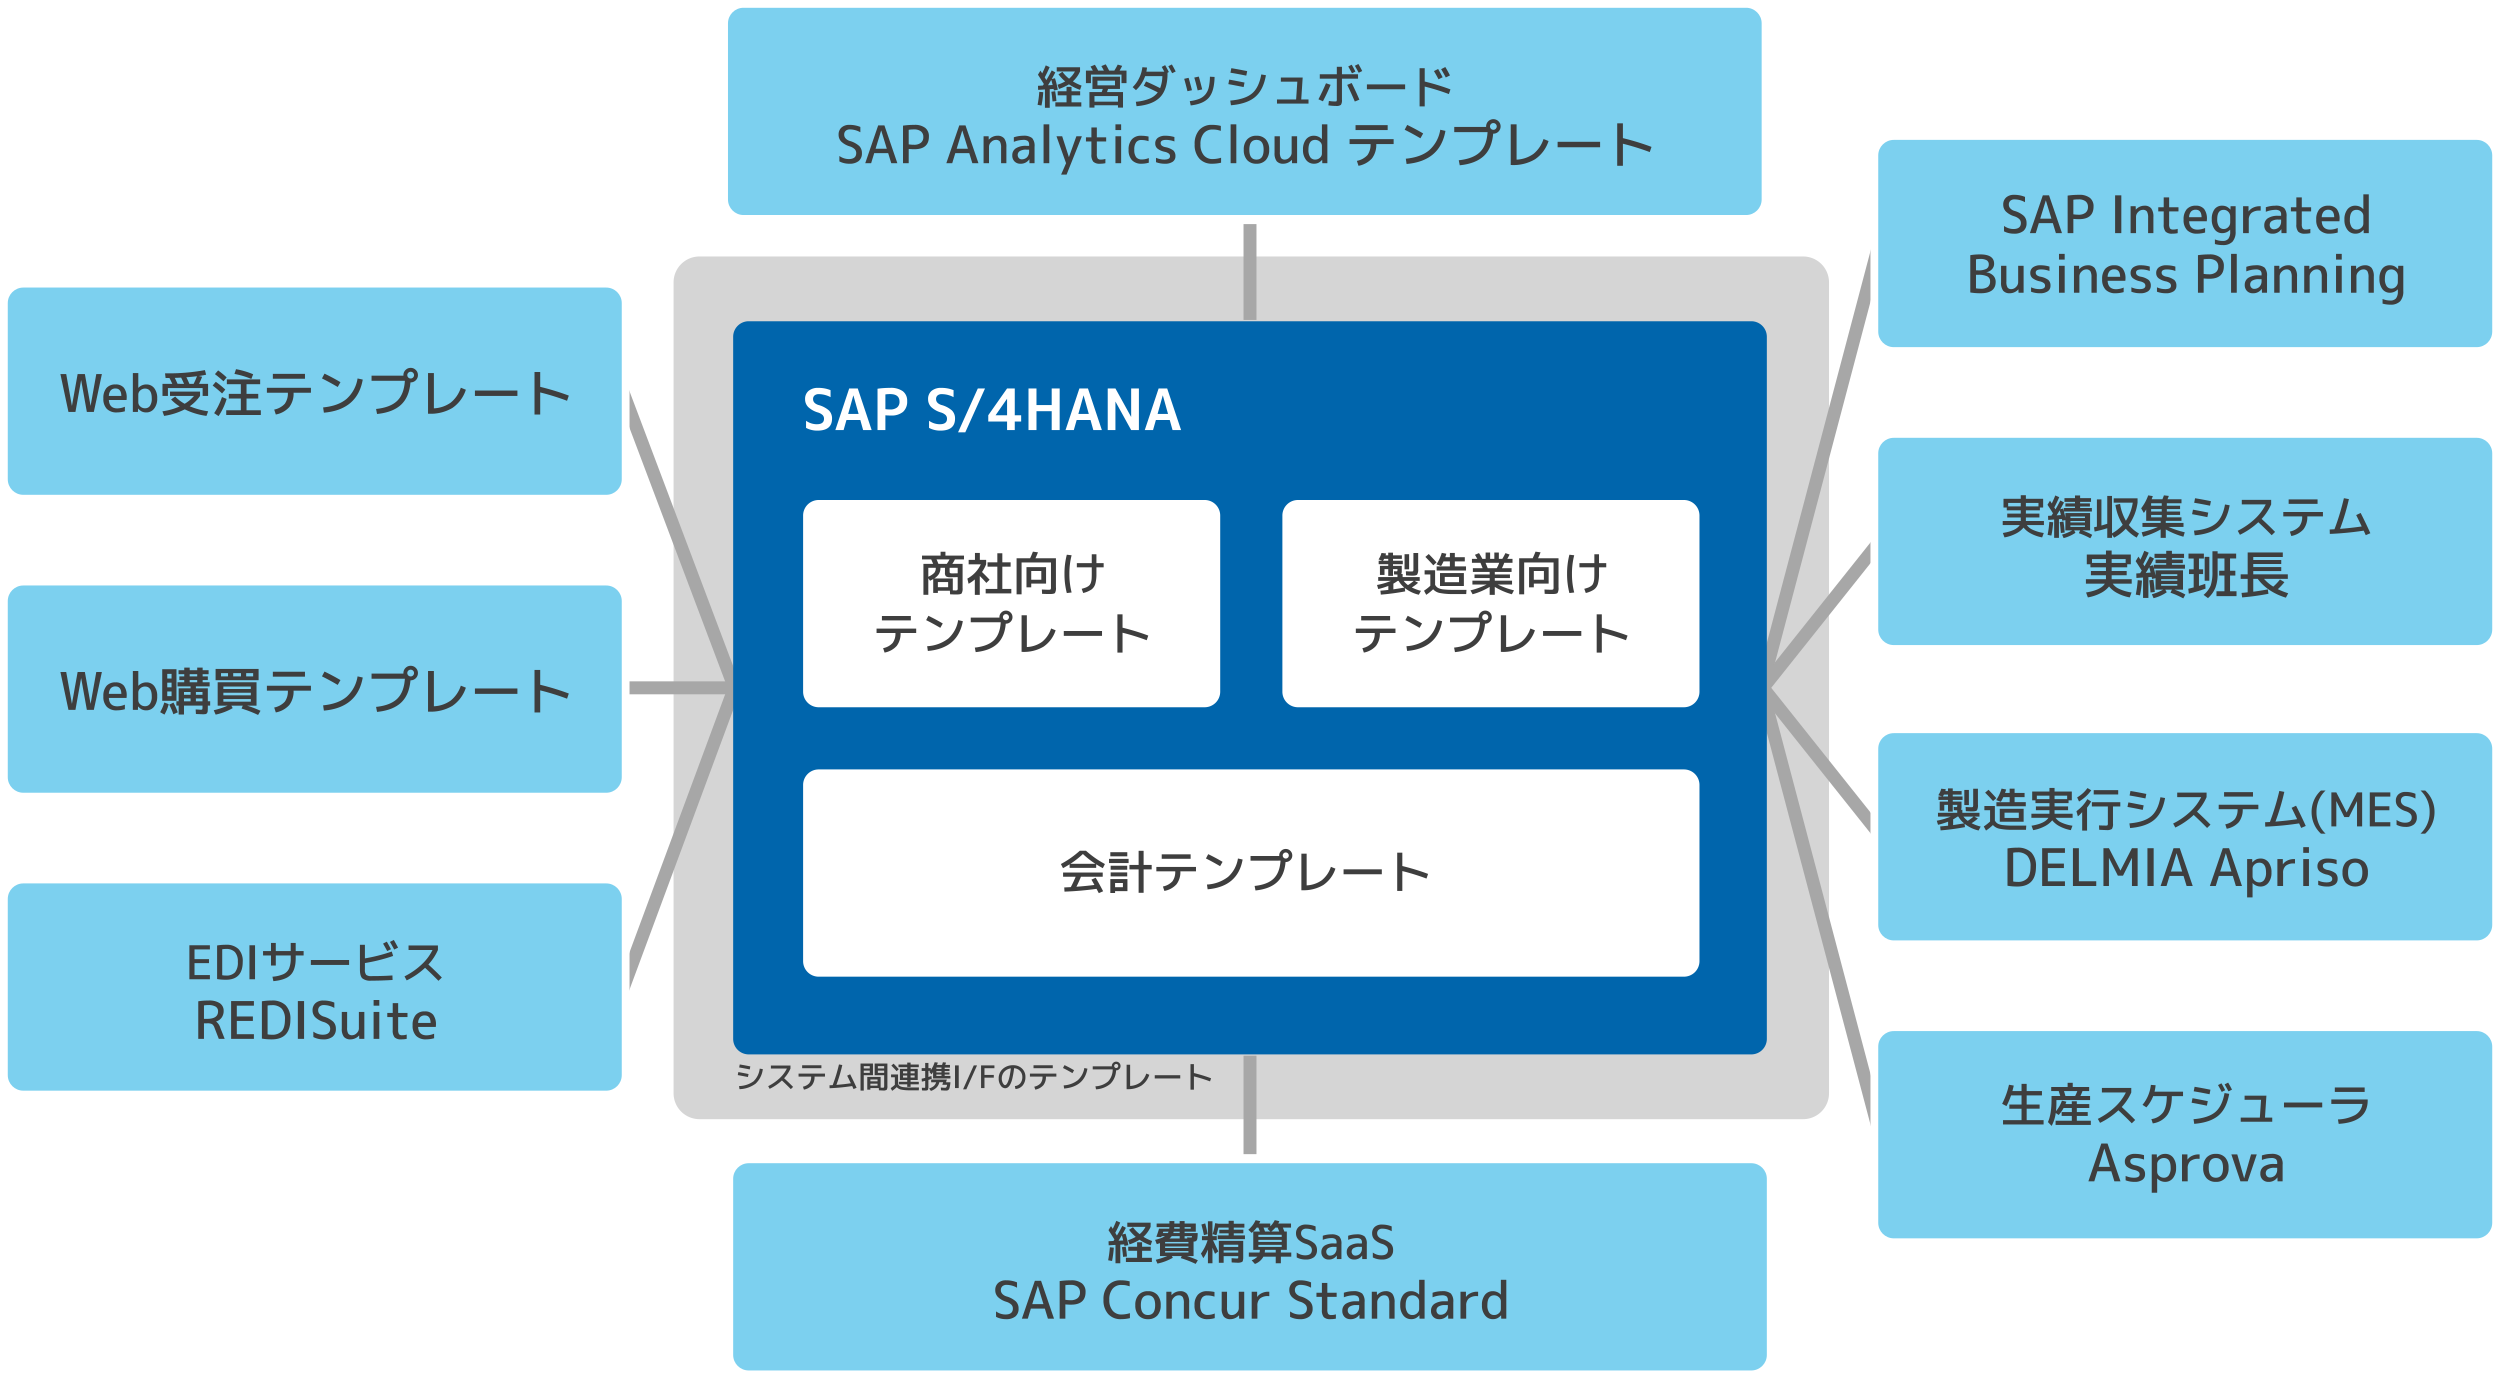
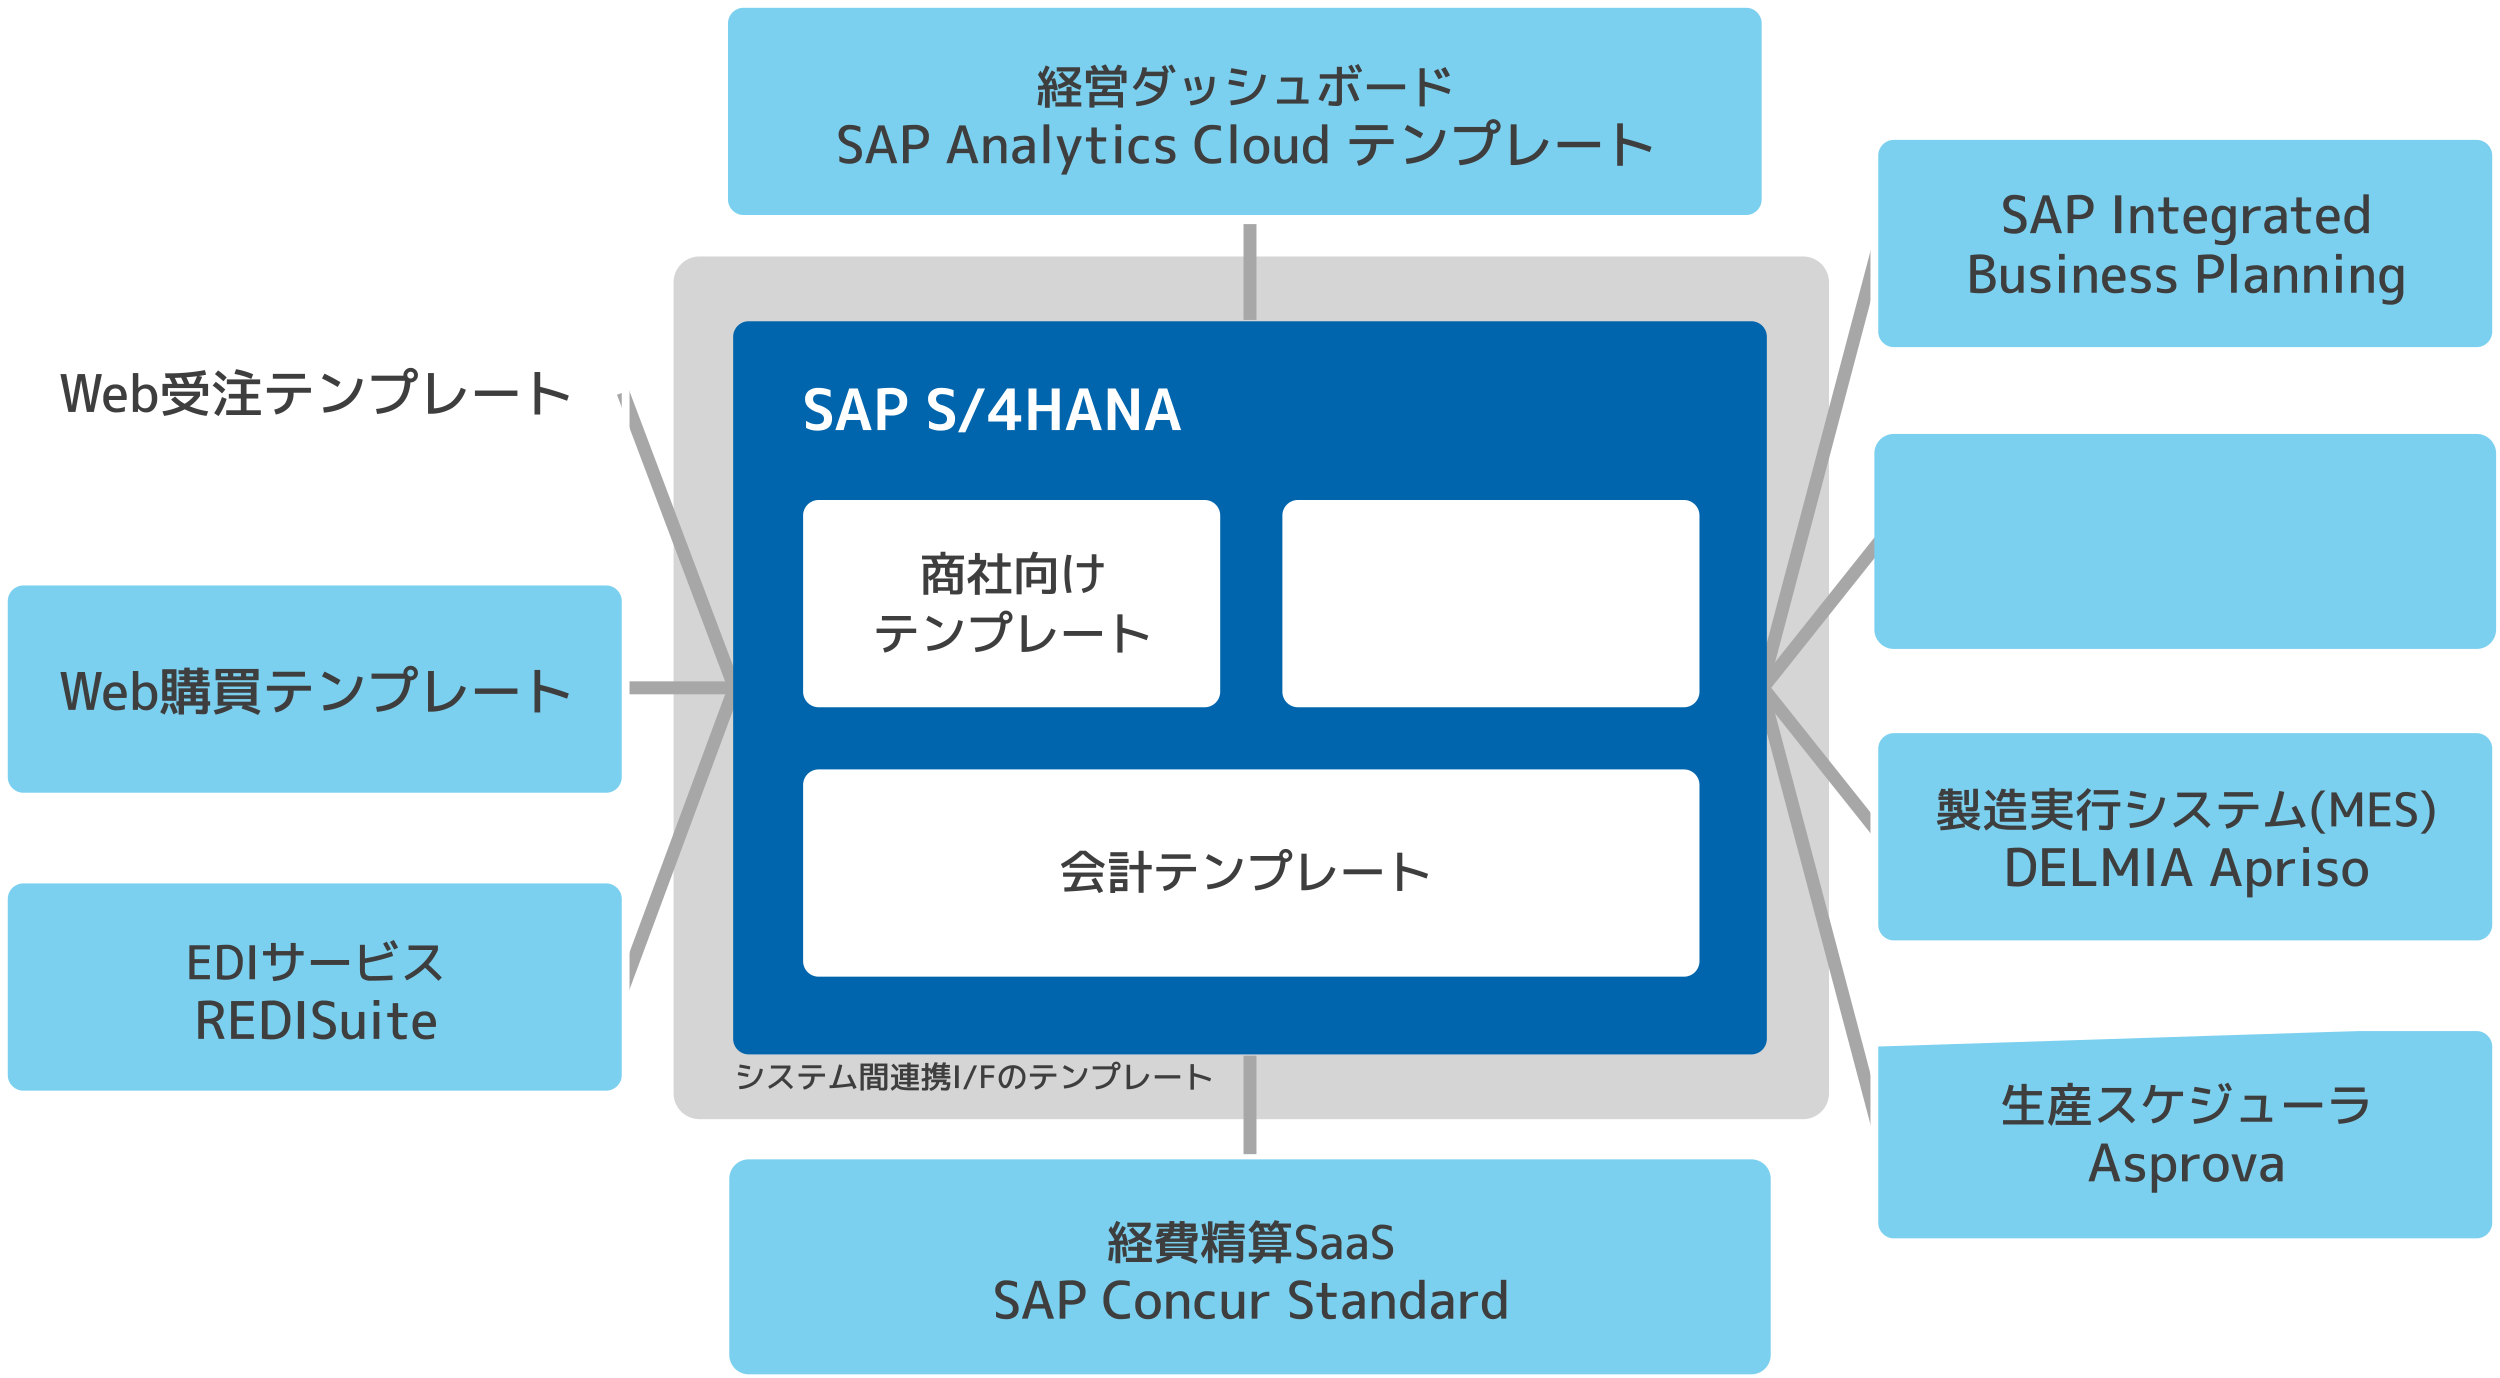
<svg xmlns="http://www.w3.org/2000/svg" width="965" height="532" viewBox="0 0 965 532">
  <defs>
    <filter id="パス_12" x="295" y="178" width="191" height="110" filterUnits="userSpaceOnUse">
      <feOffset input="SourceAlpha" />
      <feGaussianBlur stdDeviation="5" result="blur" />
      <feFlood flood-opacity="0.161" />
      <feComposite operator="in" in2="blur" />
      <feComposite in="SourceGraphic" />
    </filter>
    <filter id="パス_13" x="295" y="282" width="376" height="110" filterUnits="userSpaceOnUse">
      <feOffset input="SourceAlpha" />
      <feGaussianBlur stdDeviation="5" result="blur-2" />
      <feFlood flood-opacity="0.161" />
      <feComposite operator="in" in2="blur-2" />
      <feComposite in="SourceGraphic" />
    </filter>
    <filter id="パス_19" x="480" y="178" width="191" height="110" filterUnits="userSpaceOnUse">
      <feOffset input="SourceAlpha" />
      <feGaussianBlur stdDeviation="5" result="blur-3" />
      <feFlood flood-opacity="0.161" />
      <feComposite operator="in" in2="blur-3" />
      <feComposite in="SourceGraphic" />
    </filter>
  </defs>
  <g id="グループ_2" data-name="グループ 2" transform="translate(0 -2)">
    <g id="グループ_1" data-name="グループ 1">
      <path id="パス_3" data-name="パス 3" d="M10,0H436a10,10,0,0,1,10,10V323a10,10,0,0,1-10,10H10A10,10,0,0,1,0,323V10A10,10,0,0,1,10,0Z" transform="translate(260 101)" fill="#d5d5d5" />
      <g id="パス_4" data-name="パス 4" transform="translate(281 5)" fill="#7cd0ef">
        <path d="M 393 81.5 L 6 81.5 C 1.865 81.5 -1.5 78.135 -1.5 74 L -1.5 6 C -1.5 1.865 1.865 -1.5 6 -1.5 L 393 -1.5 C 397.135 -1.5 400.5 1.865 400.5 6 L 400.5 74 C 400.5 78.135 397.135 81.5 393 81.5 Z" stroke="none" />
        <path d="M 6 0 C 2.686 0 0 2.686 0 6 L 0 74 C 0 77.314 2.686 80 6 80 L 393 80 C 396.314 80 399 77.314 399 74 L 399 6 C 399 2.686 396.314 0 393 0 L 6 0 M 6 -3 L 393 -3 C 397.963 -3 402 1.037 402 6 L 402 74 C 402 78.963 397.963 83 393 83 L 6 83 C 1.037 83 -3 78.963 -3 74 L -3 6 C -3 1.037 1.037 -3 6 -3 Z" stroke="none" fill="#fff" />
      </g>
      <g id="パス_26" data-name="パス 26" transform="translate(283 451)" fill="#7cd0ef">
        <path d="M 393 81.5 L 6 81.5 C 1.865 81.5 -1.5 78.135 -1.5 74 L -1.5 6 C -1.5 1.865 1.865 -1.5 6 -1.5 L 393 -1.5 C 397.135 -1.5 400.5 1.865 400.5 6 L 400.5 74 C 400.5 78.135 397.135 81.5 393 81.5 Z" stroke="none" />
-         <path d="M 6 0 C 2.686 0 0 2.686 0 6 L 0 74 C 0 77.314 2.686 80 6 80 L 393 80 C 396.314 80 399 77.314 399 74 L 399 6 C 399 2.686 396.314 0 393 0 L 6 0 M 6 -3 L 393 -3 C 397.963 -3 402 1.037 402 6 L 402 74 C 402 78.963 397.963 83 393 83 L 6 83 C 1.037 83 -3 78.963 -3 74 L -3 6 C -3 1.037 1.037 -3 6 -3 Z" stroke="none" fill="#fff" />
      </g>
      <path id="パス_5" data-name="パス 5" d="M-74.682-7.182q-.27-1.152-.522-2-.828,1.4-1.278,2.088Zm-5.67-3.978.954-1.566q.216.324.684,1.044.72-1.422,1.368-3.078l1.512.666q-.882,2.052-1.908,3.96.126.216.342.567t.288.477q1.134-1.854,2.07-3.726l1.4.756q-.738,1.44-1.386,2.574l1.26-.306a39.557,39.557,0,0,1,1.08,4.428l-1.512.288q-.018-.108-.063-.306t-.063-.288l-1.476.09v7.2h-1.854V-5.472l-2.628.162-.054-1.566,1.89-.108q.072-.108.189-.3a3.032,3.032,0,0,1,.189-.279Q-79.074-9.2-80.352-11.16Zm.522,6.606,1.53.144A37.336,37.336,0,0,1-78.984.738L-80.5.468A39.82,39.82,0,0,0-79.83-4.554ZM-73.224-.99l-1.512.144q-.144-1.908-.45-3.726l1.476-.216A37.778,37.778,0,0,1-73.224-.99Zm.81-10.3,1.512-1.008a13.435,13.435,0,0,0,2.574,2.682,9.263,9.263,0,0,0,2.25-2.808H-73.1v-1.62h9v1.62A11.4,11.4,0,0,1-66.87-8.586a17.237,17.237,0,0,0,3.348,1.62L-64.1-5.31a18.342,18.342,0,0,1-4.284-2.142A18.778,18.778,0,0,1-72.216-5.67l-.594-1.62a14.7,14.7,0,0,0,2.97-1.278A16.251,16.251,0,0,1-72.414-11.286ZM-67.392-.5h3.78v1.62H-73.638V-.5h4.32V-3.2h-3.42V-4.77h3.42V-6.48h1.926v1.71h3.33V-3.2h-3.33Zm10.008-6.552h6.768v-1.8h-6.768ZM-58.536.63v.9H-60.48V-4.464h4.734q.288-.792.414-1.206H-59.31V-10.4h10.62V-5.67h-4.59q-.126.414-.414,1.206h6.174V1.53h-1.944V.63Zm0-1.386h9.072v-2.16h-9.072ZM-48.1-11.2H-59.9V-7.92H-61.83v-4.824h2.664q-.4-.756-.9-1.566l1.692-.684q.648,1.026,1.26,2.25H-54.9q-.378-.756-.972-1.746l1.674-.684a27.446,27.446,0,0,1,1.314,2.43h2.016a22.754,22.754,0,0,0,1.3-2.322l1.728.486q-.324.684-.99,1.836h2.664V-7.92H-48.1Zm15.516-2.97,1.332-.684q.756,1.3,1.44,2.664l-.522.27v.306q0,6.138-2.853,9.108T-42.3.99l-.27-1.71a18.212,18.212,0,0,0,5.229-1.17A7.52,7.52,0,0,0-34.11-4.338Q-36.99-5.8-39.492-6.894l.864-1.656q2.736,1.188,5.436,2.574a13.57,13.57,0,0,0,.864-4.644H-38.97A13.436,13.436,0,0,1-42.516-5.2l-1.278-1.17a12.288,12.288,0,0,0,2.511-3.483,12.838,12.838,0,0,0,1.233-4.2l1.8.126a16.094,16.094,0,0,1-.252,1.6h6.93Q-32.256-13.608-32.58-14.166Zm2.556-.27,1.368-.684q.846,1.458,1.476,2.718l-1.368.666Q-29.088-12.762-30.024-14.436Zm16.056,4.05,1.8.09q-.108,5.508-2.187,7.965T-21.384.7l-.36-1.656A15.364,15.364,0,0,0-18.1-1.836,5.973,5.973,0,0,0-15.75-3.519a6.564,6.564,0,0,0,1.332-2.736A19.726,19.726,0,0,0-13.968-10.386Zm-9.936.81,1.71-.378q.648,2.214,1.3,4.788l-1.746.378Q-23.22-7.164-23.9-9.576ZM-20-10.062l1.746-.378q.594,2.07,1.3,4.95l-1.746.378Q-19.26-7.47-20-10.062ZM5.85-11.268l1.8.306Q6.642-5.274,3.51-2.592T-5.85.63l-.27-1.8q5.706-.486,8.388-2.745T5.85-11.268Zm-12.366,2q2.43.432,5.9,1.134L-.954-6.39q-3.276-.666-5.9-1.134Zm.81-4.41q2.556.414,6.12,1.134L.072-10.8q-3.564-.72-6.12-1.134Zm19.116,3.6h8.424L21.276-1.6h2.808V0H11.916V-1.6H19.3l.468-6.876H13.41Zm21.6.45H28.44v-1.71h6.57v-2.88h1.98v2.88H43.2v1.71H36.99v8.1a3.211,3.211,0,0,1-.4,2.007A2.9,2.9,0,0,1,34.65.9a20.768,20.768,0,0,1-2.9-.234l.2-1.692a16.766,16.766,0,0,0,2.286.2q.576,0,.675-.126a1.877,1.877,0,0,0,.1-.828Zm4.41-4.716,1.332-.684q.756,1.3,1.44,2.664L40.86-11.7Q40.212-12.96,39.42-14.346Zm2.556-.27,1.368-.684q.846,1.458,1.476,2.718l-1.368.666Q42.912-12.942,41.976-14.616ZM30.834-7.866l1.782.612Q31.284-4.014,29.646-.9l-1.728-.774Q29.52-4.752,30.834-7.866Zm8.19.63,1.728-.72q1.62,3.24,2.97,6.426l-1.764.72Q40.536-4.176,39.024-7.236Zm7.6,1.692v-1.89H61.38v1.89ZM72.5-12.564l1.62-.81q.846,1.458,1.746,3.2l-1.6.774Q73.53-10.836,72.5-12.564Zm2.772-.738,1.62-.828q.972,1.6,1.8,3.24l-1.62.792Q76.248-11.682,75.276-13.3ZM66.96-13.68h1.98v5.148A87.332,87.332,0,0,1,78.876-5.49l-.612,1.8a85.339,85.339,0,0,0-9.324-2.9V1.08H66.96ZM-152.9,9.96a2.347,2.347,0,0,0-1.66.54,1.949,1.949,0,0,0-.58,1.5,2.112,2.112,0,0,0,.54,1.41,3.559,3.559,0,0,0,1.6.99,9.146,9.146,0,0,1,3.67,1.96,3.81,3.81,0,0,1,1.03,2.74,3.767,3.767,0,0,1-1.24,3.06,5.573,5.573,0,0,1-3.66,1.04,8.148,8.148,0,0,1-3.8-.9V20.2a6.26,6.26,0,0,0,3.6,1.2q2.9,0,2.9-2.3a2.137,2.137,0,0,0-.57-1.5A4.785,4.785,0,0,0-153,16.5a7.972,7.972,0,0,1-3.29-1.87A3.732,3.732,0,0,1-157.3,12a3.573,3.573,0,0,1,1.12-2.78A4.4,4.4,0,0,1-153.1,8.2a10.909,10.909,0,0,1,4.2.8v2.06A8.236,8.236,0,0,0-152.9,9.96ZM-147.02,23l5-14.6h2.4l5,14.6h-2.36l-1.18-3.88h-5.4L-144.74,23Zm4-5.6h4.32l-2.14-7h-.04Zm12.78.1V23h-2.2V8.5a30.832,30.832,0,0,1,4.4-.3,6.442,6.442,0,0,1,4.18,1.17,4.071,4.071,0,0,1,1.42,3.33q0,4.9-5.6,4.9Q-129.1,17.6-130.24,17.5Zm0-1.78a12.64,12.64,0,0,0,2,.16,4.163,4.163,0,0,0,2.7-.77,2.693,2.693,0,0,0,.94-2.21,2.661,2.661,0,0,0-.92-2.19,4.227,4.227,0,0,0-2.72-.75,12.587,12.587,0,0,0-2,.14ZM-115.72,23l5-14.6h2.4l5,14.6h-2.36l-1.18-3.88h-5.4L-113.44,23Zm4-5.6h4.32l-2.14-7h-.04Zm12.42-3.5a4.416,4.416,0,0,1,3.26-1.5,3.234,3.234,0,0,1,2.66,1.03,5.351,5.351,0,0,1,.84,3.37V23h-2.04V17.1a4.654,4.654,0,0,0-.45-2.44A1.81,1.81,0,0,0-96.64,14a2.485,2.485,0,0,0-1.77.83,2.485,2.485,0,0,0-.83,1.77V23h-2.1V12.6h1.96l.04,1.3Zm13.24-1.5a5.039,5.039,0,0,1,3.46.9,4.517,4.517,0,0,1,.94,3.3V23h-1.96l-.04-1.5h-.04a3.913,3.913,0,0,1-3.46,1.7,3,3,0,0,1-2.23-.88A3.157,3.157,0,0,1-90.26,20a3.174,3.174,0,0,1,1.34-2.73,6.932,6.932,0,0,1,4.06-.97h1.1v-.4a1.85,1.85,0,0,0-.5-1.48,2.871,2.871,0,0,0-1.8-.42,10.509,10.509,0,0,0-3.6.76V13A11.7,11.7,0,0,1-86.06,12.4Zm2.3,5.36h-1.1a4.5,4.5,0,0,0-2.47.55,1.7,1.7,0,0,0-.83,1.49,1.736,1.736,0,0,0,.44,1.22,1.387,1.387,0,0,0,1.06.48,2.776,2.776,0,0,0,2.11-.83,3.158,3.158,0,0,0,.79-2.27ZM-78.18,23V8h2.2V23Zm9.76-2.4h.04l2.86-8h2.12l-5.9,14.8h-2.12L-69.5,23l-3.7-10.4H-71Zm10.8-7.6h3.6v1.6h-3.6v4.8a3.27,3.27,0,0,0,.32,1.78,1.548,1.548,0,0,0,1.28.42,5.467,5.467,0,0,0,1.7-.26V23a10.5,10.5,0,0,1-2.1.2,3.433,3.433,0,0,1-2.57-.78,4.154,4.154,0,0,1-.73-2.82v-5h-2.1V13h2.1V9.2h2.1Zm7.18,10V12.6h2.2V23Zm0-12.8V8h2.2v2.2Zm5.08,7.6a5.773,5.773,0,0,1,1.26-4.01,4.534,4.534,0,0,1,3.54-1.39,14.78,14.78,0,0,1,2.9.3v1.8a8.807,8.807,0,0,0-2.76-.46,2.422,2.422,0,0,0-2.05.9,4.725,4.725,0,0,0-.69,2.86,4.562,4.562,0,0,0,.72,2.88,2.7,2.7,0,0,0,2.22.88A6.857,6.857,0,0,0-37.56,21v1.8a10.15,10.15,0,0,1-2.8.4,4.857,4.857,0,0,1-3.7-1.37A5.645,5.645,0,0,1-45.36,17.8ZM-30.88,14q-2.1,0-2.1,1.2a1.291,1.291,0,0,0,.4.98,3.127,3.127,0,0,0,1.4.62,7.147,7.147,0,0,1,3.1,1.29,2.885,2.885,0,0,1,.8,2.21,2.5,2.5,0,0,1-1.05,2.13,5.11,5.11,0,0,1-3.05.77,9.394,9.394,0,0,1-3.4-.6V20.9a7.741,7.741,0,0,0,3.2.7q2.2,0,2.2-1.3a1.287,1.287,0,0,0-.44-1.01,4,4,0,0,0-1.56-.69,6.614,6.614,0,0,1-2.87-1.27,2.522,2.522,0,0,1-.83-1.93,2.653,2.653,0,0,1,1.01-2.2,4.746,4.746,0,0,1,2.99-.8,11.861,11.861,0,0,1,3.4.5v1.7A9.4,9.4,0,0,0-30.88,14Zm17.92,7.4a11.257,11.257,0,0,0,3.3-.52V22.8a15.062,15.062,0,0,1-3.5.4,6.346,6.346,0,0,1-4.87-1.96,7.811,7.811,0,0,1-1.83-5.54,7.994,7.994,0,0,1,1.77-5.52A6.271,6.271,0,0,1-13.16,8.2a13.821,13.821,0,0,1,3.4.4v1.92a12.787,12.787,0,0,0-1.62-.42,10,10,0,0,0-1.58-.1,4.216,4.216,0,0,0-3.41,1.49,6.37,6.37,0,0,0-1.25,4.21,6.268,6.268,0,0,0,1.28,4.21A4.237,4.237,0,0,0-12.96,21.4ZM-5.98,23V8h2.2V23ZM.4,13.81A4.653,4.653,0,0,1,4,12.4a4.653,4.653,0,0,1,3.6,1.41A5.672,5.672,0,0,1,8.9,17.8a5.672,5.672,0,0,1-1.3,3.99A4.653,4.653,0,0,1,4,23.2,4.653,4.653,0,0,1,.4,21.79,5.672,5.672,0,0,1-.9,17.8,5.672,5.672,0,0,1,.4,13.81Zm.84,3.99q0,3.8,2.76,3.8t2.76-3.8Q6.76,14,4,14T1.24,17.8Zm16.4,3.9a4.416,4.416,0,0,1-3.26,1.5,3.2,3.2,0,0,1-2.58-.97A5.015,5.015,0,0,1,10.98,19V12.6h2.06v6.1a4.2,4.2,0,0,0,.44,2.28,1.712,1.712,0,0,0,1.5.62,2.485,2.485,0,0,0,1.77-.83A2.485,2.485,0,0,0,17.58,19V12.6h2.1V23H17.72l-.04-1.3Zm11.62-2.4v-3a2.114,2.114,0,0,0-.77-1.6,2.629,2.629,0,0,0-1.83-.7q-2.6,0-2.6,3.8a4.835,4.835,0,0,0,.69,2.86,2.237,2.237,0,0,0,1.91.94,2.629,2.629,0,0,0,1.83-.7A2.114,2.114,0,0,0,29.26,19.3Zm-7.3-1.5a6.166,6.166,0,0,1,1.15-3.98,3.729,3.729,0,0,1,3.05-1.42,4.187,4.187,0,0,1,3.06,1.3h.04V8h2.1V23H29.4l-.04-1.3h-.04a4.8,4.8,0,0,1-1.47,1.17,3.98,3.98,0,0,1-1.69.33,3.721,3.721,0,0,1-3.01-1.46A6.053,6.053,0,0,1,21.96,17.8Zm20.28-7.6V8.3h12.4v1.9Zm-2.3,3.5h17v1.9h-6.7a8.622,8.622,0,0,1-1.65,5.53A9.243,9.243,0,0,1,43.38,24l-.62-1.9a7.534,7.534,0,0,0,4.08-2.23,6.771,6.771,0,0,0,1.2-4.27h-8.1ZM61.2,10.08l.98-1.86q3.38,1.64,6.16,3.3l-1.06,1.86Q63.94,11.42,61.2,10.08Zm13.74,0,2,.44q-2.04,11.64-15,12.78l-.3-2.04q5.82-.56,9.05-3.28A13.272,13.272,0,0,0,74.94,10.08ZM93.2,11H80.34V9h12.3V8.8a2.8,2.8,0,1,1,4.78,1.98,2.7,2.7,0,0,1-1.98.82h-.08q-.48,5.68-3.64,8.63T82.46,23.8l-.38-1.94q5.52-.58,8.16-3.14T93.2,11Zm3.16-1.28a1.3,1.3,0,1,0-.92.38A1.253,1.253,0,0,0,96.36,9.72ZM102.14,8h2.26V21.62a12.071,12.071,0,0,0,6.54-2.24,12.124,12.124,0,0,0,3.86-5.72l1.94.78a13.452,13.452,0,0,1-5.2,7.03,16.365,16.365,0,0,1-9,2.23h-.4Zm18.1,8.84v-2.1h16.4v2.1Zm23-9.24h2.2v5.72a97.035,97.035,0,0,1,11.04,3.38l-.68,2a94.821,94.821,0,0,0-10.36-3.22V24h-2.2Z" transform="translate(481 42)" fill="#3e3e3e" />
      <path id="パス_32" data-name="パス 32" d="M-49.446-7.182q-.27-1.152-.522-2-.828,1.4-1.278,2.088Zm-5.67-3.978.954-1.566q.216.324.684,1.044.72-1.422,1.368-3.078l1.512.666q-.882,2.052-1.908,3.96.126.216.342.567t.288.477q1.134-1.854,2.07-3.726l1.4.756q-.738,1.44-1.386,2.574l1.26-.306a39.558,39.558,0,0,1,1.08,4.428l-1.512.288q-.018-.108-.063-.306t-.063-.288l-1.476.09v7.2h-1.854V-5.472l-2.628.162L-55.1-6.876l1.89-.108q.072-.108.189-.3a3.032,3.032,0,0,1,.189-.279Q-53.838-9.2-55.116-11.16Zm.522,6.606,1.53.144A37.337,37.337,0,0,1-53.748.738L-55.26.468A39.822,39.822,0,0,0-54.594-4.554ZM-47.988-.99-49.5-.846q-.144-1.908-.45-3.726l1.476-.216A37.78,37.78,0,0,1-47.988-.99Zm.81-10.3,1.512-1.008a13.435,13.435,0,0,0,2.574,2.682,9.263,9.263,0,0,0,2.25-2.808h-7.02v-1.62h9v1.62a11.4,11.4,0,0,1-2.772,3.834,17.237,17.237,0,0,0,3.348,1.62l-.576,1.656a18.342,18.342,0,0,1-4.284-2.142A18.778,18.778,0,0,1-46.98-5.67l-.594-1.62A14.7,14.7,0,0,0-44.6-8.568,16.251,16.251,0,0,1-47.178-11.286ZM-42.156-.5h3.78v1.62H-48.4V-.5h4.32V-3.2H-47.5V-4.77h3.42V-6.48h1.926v1.71h3.33V-3.2h-3.33Zm14.508-8.352h-3.078a4.7,4.7,0,0,1-.846.9h3.924Zm0-2.88v-.594h-2.088q0,.09-.009.3a2.192,2.192,0,0,1-.027.3Zm0,1.152h-2.3l-.162.54h2.466Zm1.908-1.152h2.376v-.594H-25.74Zm-8.406,1.692H-32.2a3.546,3.546,0,0,0,.252-.54h-2.016Q-34.074-10.224-34.146-10.044Zm9.432,2.088-.036-.414q.936.054,1.386.054.324,0,.378-.072a1.3,1.3,0,0,0,.09-.468H-25.74v.9Zm-8.55,4.86v.576h9V-3.1Zm0-1.764v.576h9V-4.86Zm0-1.17h9v-.594h-9Zm11.844-7.686v3.132h-4.32v.54h5.04a12.019,12.019,0,0,1-.135,2.133,1.453,1.453,0,0,1-.45.909,1.771,1.771,0,0,1-1,.252v5.58H-24.84A34.216,34.216,0,0,1-20.628.468l-.846,1.4A38.422,38.422,0,0,0-27.216-.36l.36-.81h-3.8l.36.666a20.313,20.313,0,0,1-5.922,2.25L-36.882.27A29.477,29.477,0,0,0-32.4-1.17h-2.844V-6.156q-.018,0-.5.162t-.738.234L-37.134-7.4a19.235,19.235,0,0,0,1.89-.558h.018a7.48,7.48,0,0,0,1.908-.9H-34.6q-.054.144-.162.4L-36.666-8.6a28.183,28.183,0,0,0,1.044-3.132h3.942q0-.072.009-.171t.027-.225a1.488,1.488,0,0,0,.018-.2H-36.54v-1.386h4.932v-.954H-29.7v.954h2.052v-.954h1.908v.954ZM-10.674-3.33v.846H-5.04V-3.33Zm0-1.35H-5.04v-.864h-5.634ZM-13.32-8.856V-7.29h-1.458q1.692,3.6,2.034,4.338L-14-2.034q-.18-.414-.513-1.224t-.477-1.152V1.62H-16.74V-3.672A15.607,15.607,0,0,1-18.522-.36l-.918-1.764A16.934,16.934,0,0,0-16.866-7.29h-2.178V-8.856h2.3V-14.58h1.746v5.724Zm-5.94-4.482,1.476-.432a41.46,41.46,0,0,1,.918,4.14l-1.422.4Q-18.684-11.214-19.26-13.338ZM-6.768-9.144h4.32V-7.7H-12.96v-1.44h4.212v-.792h-3.6v-1.4h3.6v-.81h-3.96q-.324,1.494-.774,2.97l-1.44-.486a21.719,21.719,0,0,0,.954-4.194l1.368.216h3.852V-14.76h1.98v1.116h4.1v1.494h-4.1v.81H-3.06v1.4H-6.768ZM-5.58,1.4q-.324,0-2-.108l-.036-1.62,1.854.108a1.656,1.656,0,0,0,.63-.063q.09-.063.09-.441v-.4l-5.634-.018V1.44h-1.854V-7.02h9.414v6.3q0,1.458-.387,1.791A3.864,3.864,0,0,1-5.58,1.4ZM7.344-10.62l-1.1-1.062q.2-.144.558-.468H4.716q.324.828.576,1.53Zm3.438,0q-.036-.108-.252-.675t-.342-.855H9.306a11.225,11.225,0,0,1-1.584,1.53ZM2.736-5.49v.81h9v-.81Zm0-1.926v.792h9v-.792Zm0-1.134h9v-.81h-9ZM5.184-2.52H9.432V-3.564H5.292Q5.256-3.006,5.184-2.52Zm-6.336-8.8a9.87,9.87,0,0,0,2.808-3.69l1.8.378q-.108.306-.4.918H7.326v1.08A8.3,8.3,0,0,0,9.054-15.03l1.764.4a6.494,6.494,0,0,1-.414.918h4.932v1.566h-3.15q.324.828.576,1.53h.954v7.056h-2.3V-2.52h4.014V-.936H11.412V1.62H9.432V-.936H4.68A6.212,6.212,0,0,1,1.4,1.89L.144.468a6.163,6.163,0,0,0,2.232-1.4H-.954V-2.52H3.168a4.976,4.976,0,0,0,.144-1.044H.756V-10.62H3.312q-.036-.108-.252-.675t-.342-.855h-.63A11.258,11.258,0,0,1,.144-10.1Zm22.374-.414a2.112,2.112,0,0,0-1.494.486,1.754,1.754,0,0,0-.522,1.35,1.9,1.9,0,0,0,.486,1.269,3.2,3.2,0,0,0,1.44.891,8.231,8.231,0,0,1,3.3,1.764,3.429,3.429,0,0,1,.927,2.466A3.391,3.391,0,0,1,24.246-.756,5.015,5.015,0,0,1,20.952.18a7.333,7.333,0,0,1-3.42-.81V-2.52a5.634,5.634,0,0,0,3.24,1.08q2.61,0,2.61-2.07a1.923,1.923,0,0,0-.513-1.35,4.307,4.307,0,0,0-1.737-.99,7.175,7.175,0,0,1-2.961-1.683A3.359,3.359,0,0,1,17.262-9.9a3.215,3.215,0,0,1,1.008-2.5,3.963,3.963,0,0,1,2.772-.918,9.818,9.818,0,0,1,3.78.72v1.854A7.412,7.412,0,0,0,21.222-11.736Zm9.612,2.2a4.535,4.535,0,0,1,3.114.81,4.066,4.066,0,0,1,.846,2.97V0H33.03l-.036-1.35h-.036A3.521,3.521,0,0,1,29.844.18a2.7,2.7,0,0,1-2.007-.792A2.841,2.841,0,0,1,27.054-2.7,2.857,2.857,0,0,1,28.26-5.157a6.239,6.239,0,0,1,3.654-.873h.99v-.36a1.665,1.665,0,0,0-.45-1.332,2.584,2.584,0,0,0-1.62-.378,9.458,9.458,0,0,0-3.24.684V-9A10.532,10.532,0,0,1,30.834-9.54ZM32.9-4.716h-.99a4.054,4.054,0,0,0-2.223.5,1.533,1.533,0,0,0-.747,1.341,1.562,1.562,0,0,0,.4,1.1,1.248,1.248,0,0,0,.954.432,2.5,2.5,0,0,0,1.9-.747A2.842,2.842,0,0,0,32.9-4.14ZM40.626-9.54a4.535,4.535,0,0,1,3.114.81,4.066,4.066,0,0,1,.846,2.97V0H42.822l-.036-1.35H42.75A3.521,3.521,0,0,1,39.636.18a2.7,2.7,0,0,1-2.007-.792A2.841,2.841,0,0,1,36.846-2.7a2.857,2.857,0,0,1,1.206-2.457,6.239,6.239,0,0,1,3.654-.873h.99v-.36a1.665,1.665,0,0,0-.45-1.332,2.584,2.584,0,0,0-1.62-.378,9.458,9.458,0,0,0-3.24.684V-9A10.532,10.532,0,0,1,40.626-9.54ZM42.7-4.716h-.99a4.054,4.054,0,0,0-2.223.5,1.533,1.533,0,0,0-.747,1.341,1.562,1.562,0,0,0,.4,1.1,1.248,1.248,0,0,0,.954.432,2.5,2.5,0,0,0,1.9-.747A2.842,2.842,0,0,0,42.7-4.14Zm7.9-7.02a2.112,2.112,0,0,0-1.494.486,1.754,1.754,0,0,0-.522,1.35,1.9,1.9,0,0,0,.486,1.269,3.2,3.2,0,0,0,1.44.891,8.231,8.231,0,0,1,3.3,1.764,3.429,3.429,0,0,1,.927,2.466A3.391,3.391,0,0,1,53.622-.756,5.015,5.015,0,0,1,50.328.18a7.333,7.333,0,0,1-3.42-.81V-2.52a5.634,5.634,0,0,0,3.24,1.08q2.61,0,2.61-2.07a1.923,1.923,0,0,0-.513-1.35,4.307,4.307,0,0,0-1.737-.99,7.175,7.175,0,0,1-2.961-1.683A3.359,3.359,0,0,1,46.638-9.9a3.215,3.215,0,0,1,1.008-2.5,3.963,3.963,0,0,1,2.772-.918,9.818,9.818,0,0,1,3.78.72v1.854A7.412,7.412,0,0,0,50.6-11.736ZM-94.43,9.96a2.347,2.347,0,0,0-1.66.54,1.949,1.949,0,0,0-.58,1.5,2.112,2.112,0,0,0,.54,1.41,3.559,3.559,0,0,0,1.6.99,9.146,9.146,0,0,1,3.67,1.96,3.81,3.81,0,0,1,1.03,2.74,3.767,3.767,0,0,1-1.24,3.06,5.573,5.573,0,0,1-3.66,1.04,8.148,8.148,0,0,1-3.8-.9V20.2a6.26,6.26,0,0,0,3.6,1.2q2.9,0,2.9-2.3a2.137,2.137,0,0,0-.57-1.5,4.785,4.785,0,0,0-1.93-1.1,7.972,7.972,0,0,1-3.29-1.87A3.732,3.732,0,0,1-98.83,12a3.573,3.573,0,0,1,1.12-2.78A4.4,4.4,0,0,1-94.63,8.2a10.909,10.909,0,0,1,4.2.8v2.06A8.236,8.236,0,0,0-94.43,9.96ZM-88.55,23l5-14.6h2.4l5,14.6h-2.36l-1.18-3.88h-5.4L-86.27,23Zm4-5.6h4.32l-2.14-7h-.04Zm12.78.1V23h-2.2V8.5a30.832,30.832,0,0,1,4.4-.3,6.442,6.442,0,0,1,4.18,1.17,4.071,4.071,0,0,1,1.42,3.33q0,4.9-5.6,4.9Q-70.63,17.6-71.77,17.5Zm0-1.78a12.64,12.64,0,0,0,2,.16,4.163,4.163,0,0,0,2.7-.77,2.693,2.693,0,0,0,.94-2.21,2.661,2.661,0,0,0-.92-2.19,4.227,4.227,0,0,0-2.72-.75,12.587,12.587,0,0,0-2,.14Zm21.62,5.68a11.257,11.257,0,0,0,3.3-.52V22.8a15.062,15.062,0,0,1-3.5.4,6.346,6.346,0,0,1-4.87-1.96,7.811,7.811,0,0,1-1.83-5.54,7.994,7.994,0,0,1,1.77-5.52A6.271,6.271,0,0,1-50.35,8.2a13.821,13.821,0,0,1,3.4.4v1.92a12.787,12.787,0,0,0-1.62-.42,10,10,0,0,0-1.58-.1,4.216,4.216,0,0,0-3.41,1.49,6.37,6.37,0,0,0-1.25,4.21,6.268,6.268,0,0,0,1.28,4.21A4.237,4.237,0,0,0-50.15,21.4Zm6.68-7.59a4.653,4.653,0,0,1,3.6-1.41,4.653,4.653,0,0,1,3.6,1.41,5.672,5.672,0,0,1,1.3,3.99,5.672,5.672,0,0,1-1.3,3.99,4.653,4.653,0,0,1-3.6,1.41,4.653,4.653,0,0,1-3.6-1.41,5.672,5.672,0,0,1-1.3-3.99A5.672,5.672,0,0,1-43.47,13.81Zm.84,3.99q0,3.8,2.76,3.8t2.76-3.8q0-3.8-2.76-3.8T-42.63,17.8Zm11.88-3.9a4.416,4.416,0,0,1,3.26-1.5,3.234,3.234,0,0,1,2.66,1.03,5.351,5.351,0,0,1,.84,3.37V23h-2.04V17.1a4.654,4.654,0,0,0-.45-2.44A1.81,1.81,0,0,0-28.09,14a2.485,2.485,0,0,0-1.77.83,2.485,2.485,0,0,0-.83,1.77V23h-2.1V12.6h1.96l.04,1.3Zm8.84,3.9a5.773,5.773,0,0,1,1.26-4.01,4.534,4.534,0,0,1,3.54-1.39,14.78,14.78,0,0,1,2.9.3v1.8a8.807,8.807,0,0,0-2.76-.46,2.422,2.422,0,0,0-2.05.9,4.725,4.725,0,0,0-.69,2.86,4.562,4.562,0,0,0,.72,2.88,2.7,2.7,0,0,0,2.22.88A6.857,6.857,0,0,0-14.11,21v1.8a10.15,10.15,0,0,1-2.8.4,4.857,4.857,0,0,1-3.7-1.37A5.645,5.645,0,0,1-21.91,17.8Zm17.14,3.9a4.416,4.416,0,0,1-3.26,1.5,3.2,3.2,0,0,1-2.58-.97A5.015,5.015,0,0,1-11.43,19V12.6h2.06v6.1a4.2,4.2,0,0,0,.44,2.28,1.712,1.712,0,0,0,1.5.62,2.485,2.485,0,0,0,1.77-.83A2.485,2.485,0,0,0-4.83,19V12.6h2.1V23H-4.69l-.04-1.3ZM6.95,14.3h-.4a4.681,4.681,0,0,0-3.18.91A3.551,3.551,0,0,0,2.35,18v5H.15V12.6h2.1v2h.04a4.41,4.41,0,0,1,1.78-1.46,5.719,5.719,0,0,1,2.48-.54h.4ZM19.07,9.96a2.347,2.347,0,0,0-1.66.54,1.949,1.949,0,0,0-.58,1.5,2.112,2.112,0,0,0,.54,1.41,3.559,3.559,0,0,0,1.6.99,9.146,9.146,0,0,1,3.67,1.96,3.81,3.81,0,0,1,1.03,2.74,3.767,3.767,0,0,1-1.24,3.06,5.573,5.573,0,0,1-3.66,1.04,8.148,8.148,0,0,1-3.8-.9V20.2a6.26,6.26,0,0,0,3.6,1.2q2.9,0,2.9-2.3a2.137,2.137,0,0,0-.57-1.5,4.785,4.785,0,0,0-1.93-1.1,7.972,7.972,0,0,1-3.29-1.87A3.732,3.732,0,0,1,14.67,12a3.573,3.573,0,0,1,1.12-2.78A4.4,4.4,0,0,1,18.87,8.2a10.909,10.909,0,0,1,4.2.8v2.06A8.236,8.236,0,0,0,19.07,9.96ZM29.35,13h3.6v1.6h-3.6v4.8a3.27,3.27,0,0,0,.32,1.78,1.548,1.548,0,0,0,1.28.42,5.467,5.467,0,0,0,1.7-.26V23a10.5,10.5,0,0,1-2.1.2,3.433,3.433,0,0,1-2.57-.78,4.154,4.154,0,0,1-.73-2.82v-5h-2.1V13h2.1V9.2h2.1Zm9.98-.6a5.039,5.039,0,0,1,3.46.9,4.517,4.517,0,0,1,.94,3.3V23H41.77l-.04-1.5h-.04a3.913,3.913,0,0,1-3.46,1.7A3,3,0,0,1,36,22.32,3.156,3.156,0,0,1,35.13,20a3.174,3.174,0,0,1,1.34-2.73,6.932,6.932,0,0,1,4.06-.97h1.1v-.4a1.85,1.85,0,0,0-.5-1.48,2.871,2.871,0,0,0-1.8-.42,10.509,10.509,0,0,0-3.6.76V13A11.7,11.7,0,0,1,39.33,12.4Zm2.3,5.36h-1.1a4.5,4.5,0,0,0-2.47.55,1.7,1.7,0,0,0-.83,1.49,1.736,1.736,0,0,0,.44,1.22,1.387,1.387,0,0,0,1.06.48,2.776,2.776,0,0,0,2.11-.83,3.158,3.158,0,0,0,.79-2.27Zm6.92-3.86a4.416,4.416,0,0,1,3.26-1.5,3.234,3.234,0,0,1,2.66,1.03,5.351,5.351,0,0,1,.84,3.37V23H53.27V17.1a4.654,4.654,0,0,0-.45-2.44A1.81,1.81,0,0,0,51.21,14a2.485,2.485,0,0,0-1.77.83,2.485,2.485,0,0,0-.83,1.77V23h-2.1V12.6h1.96l.04,1.3Zm16.24,5.4v-3a2.114,2.114,0,0,0-.77-1.6,2.629,2.629,0,0,0-1.83-.7q-2.6,0-2.6,3.8a4.835,4.835,0,0,0,.69,2.86,2.237,2.237,0,0,0,1.91.94,2.629,2.629,0,0,0,1.83-.7A2.114,2.114,0,0,0,64.79,19.3Zm-7.3-1.5a6.166,6.166,0,0,1,1.15-3.98,3.729,3.729,0,0,1,3.05-1.42,4.187,4.187,0,0,1,3.06,1.3h.04V8h2.1V23H64.93l-.04-1.3h-.04a4.8,4.8,0,0,1-1.47,1.17,3.98,3.98,0,0,1-1.69.33,3.721,3.721,0,0,1-3.01-1.46A6.053,6.053,0,0,1,57.49,17.8Zm16.08-5.4a5.039,5.039,0,0,1,3.46.9,4.517,4.517,0,0,1,.94,3.3V23H76.01l-.04-1.5h-.04a3.913,3.913,0,0,1-3.46,1.7,3,3,0,0,1-2.23-.88A3.157,3.157,0,0,1,69.37,20a3.174,3.174,0,0,1,1.34-2.73,6.932,6.932,0,0,1,4.06-.97h1.1v-.4a1.85,1.85,0,0,0-.5-1.48,2.871,2.871,0,0,0-1.8-.42,10.509,10.509,0,0,0-3.6.76V13A11.7,11.7,0,0,1,73.57,12.4Zm2.3,5.36h-1.1a4.5,4.5,0,0,0-2.47.55,1.7,1.7,0,0,0-.83,1.49,1.736,1.736,0,0,0,.44,1.22,1.387,1.387,0,0,0,1.06.48,2.776,2.776,0,0,0,2.11-.83,3.158,3.158,0,0,0,.79-2.27ZM87.55,14.3h-.4a4.681,4.681,0,0,0-3.18.91A3.551,3.551,0,0,0,82.95,18v5h-2.2V12.6h2.1v2h.04a4.41,4.41,0,0,1,1.78-1.46,5.719,5.719,0,0,1,2.48-.54h.4Zm8.78,5v-3a2.114,2.114,0,0,0-.77-1.6,2.629,2.629,0,0,0-1.83-.7q-2.6,0-2.6,3.8a4.835,4.835,0,0,0,.69,2.86,2.237,2.237,0,0,0,1.91.94,2.629,2.629,0,0,0,1.83-.7A2.114,2.114,0,0,0,96.33,19.3Zm-7.3-1.5a6.166,6.166,0,0,1,1.15-3.98,3.729,3.729,0,0,1,3.05-1.42,4.187,4.187,0,0,1,3.06,1.3h.04V8h2.1V23H96.47l-.04-1.3h-.04a4.8,4.8,0,0,1-1.47,1.17,3.98,3.98,0,0,1-1.69.33,3.721,3.721,0,0,1-3.01-1.46A6.053,6.053,0,0,1,89.03,17.8Z" transform="translate(483 488)" fill="#3e3e3e" />
      <path id="パス_21" data-name="パス 21" d="M-82.752-7.512l1.2.2a9.176,9.176,0,0,1-2.76,5.58A10.892,10.892,0,0,1-90.552.42l-.18-1.2A9.944,9.944,0,0,0-85.14-2.61,7.993,7.993,0,0,0-82.752-7.512ZM-91-6.18q1.62.288,3.936.756l-.228,1.164q-2.184-.444-3.936-.756Zm.54-2.94q1.7.276,4.08.756L-86.6-7.2q-2.376-.48-4.08-.756Zm12.024,1.584V-8.7h7.56v1.164A13.4,13.4,0,0,1-73.332-3.8q1.812,1.656,3.468,3.348L-70.74.4q-1.728-1.764-3.444-3.348A18.933,18.933,0,0,1-78.912.288l-.564-1.032a18.706,18.706,0,0,0,4.392-3.042,12.963,12.963,0,0,0,2.82-3.75Zm12.06-.144V-8.82h7.44v1.14Zm-1.38,2.1h10.2v1.14h-4.02a5.173,5.173,0,0,1-.99,3.318A5.546,5.546,0,0,1-65.688.6L-66.06-.54a4.521,4.521,0,0,0,2.448-1.338,4.063,4.063,0,0,0,.72-2.562h-4.86Zm15.6-3.552,1.284.24a58.424,58.424,0,0,1-2.28,7.656q3.036-.24,5.58-.624Q-48.444-3.684-49-4.788l1.152-.54q1.356,2.664,2.5,5.208l-1.188.5q-.072-.168-.246-.558t-.282-.606a77.471,77.471,0,0,1-8.712.84l-.036-1.14q.384-.012,1.236-.06A63.715,63.715,0,0,0-52.152-9.132ZM-40.032-1.7v.768h2.76V-1.7Zm0-.912h2.76v-.72h-2.76Zm-2.556-4.128v.864h2.316v-.864Zm0-.84h2.316V-8.46h-2.316Zm7.872.84h-2.436v.864h2.436Zm0-.84V-8.46h-2.436v.876ZM-43.836.984V-9.48h4.8v4.5h-3.552V.984Zm8.664-.048q-.12,0-.318-.012l-.564-.03q-.366-.018-.678-.03L-36.78,0h-3.252V.6h-1.2V-4.3h5.16V-.168l.684.024a1.056,1.056,0,0,0,.576-.09q.1-.09.1-.546v-4.2h-3.672v-4.5h4.92V-.816a2.458,2.458,0,0,1-.27,1.47A2.255,2.255,0,0,1-35.172.936Zm7.74-6.636h1.62v-.78h-1.62Zm0,1.644h1.62v-.8h-1.62Zm0,.936h-1.2v-4.3h2.82v-.648h-3.36V-9.1h3.36V-9.84h1.3V-9.1h3.168v1.032h-3.168v.648h2.76v4.3h-2.76v.7h3.168v.984h-3.168v.96h-1.3v-.96h-3.24v-.984h3.24v-.7Zm4.476-2.58v-.78h-1.56v.78Zm0,.84h-1.56v.8h1.56Zm-6.108-2.412-.84.744Q-31-7.752-31.944-8.688l.864-.744Q-29.916-8.244-29.064-7.272Zm-2.988,2.016h2.7v3.708a2.079,2.079,0,0,0,.744.8,3.663,3.663,0,0,0,1.344.384,21.038,21.038,0,0,0,2.592.12h3.4l-.072,1.1h-3.384a16.024,16.024,0,0,1-3.414-.27,3.035,3.035,0,0,1-1.71-.954,12.182,12.182,0,0,1-1.776,1.428L-32.208.012a12.722,12.722,0,0,0,1.62-1.272V-4.176h-1.464Zm19.464-1.32h-1.968v.552h1.968ZM-14.556-7.92v.54h1.968v-.54Zm0,3.24h1.968v-.54h-1.968Zm3.72,2.424h1.7a11.765,11.765,0,0,1-.318,2.1,1.666,1.666,0,0,1-.5.9,1.515,1.515,0,0,1-.888.216q-.672,0-1.92-.1l-.1-1.08q1.116.1,1.584.1A.663.663,0,0,0-10.7-.342a2.109,2.109,0,0,0,.252-.918h-1.824l.324-1h-1.464A4.251,4.251,0,0,1-14.508-.21,5.671,5.671,0,0,1-16.668,1.1l-.684-.96A4.814,4.814,0,0,0-15.57-.78a3.15,3.15,0,0,0,.93-1.476h-1.932V-3.3h6.06ZM-18.948.96q-.24,0-1.164-.06l-.06-1.044q.684.048,1.08.048.156,0,.186-.084a2.561,2.561,0,0,0,.03-.54V-2.784q-.888.216-1.284.288l-.084-1.128q.624-.12,1.368-.312V-6.624h-1.356V-7.7h1.356V-9.72h1.248V-7.7h.936v.756a11.064,11.064,0,0,0,1.464-3.036l1.236.144a9.223,9.223,0,0,1-.336.9h1.956q.24-.672.336-1.044l1.2.144q-.048.192-.288.9h1.812v1.02h-2.04v.54h1.86v.8h-1.86v.552h1.86v.8h-1.86v.54h2.22v.96h-6.7v-2.5a6.477,6.477,0,0,1-.6.936l-.84-.96q.24-.264.336-.384h-.7v2.34q.792-.24,1.152-.384l.144,1.092q-.336.132-1.3.444V-.78a3.01,3.01,0,0,1-.21,1.464Q-18.048.96-18.948.96ZM-7.368,0V-8.76h1.44V0ZM1.14-8.76-3,.48H-4.26L-.12-8.76Zm1.548,0h5.16v1.08H4.008v2.616h3.6v1.032h-3.6V0H2.688ZM15.732-.78a3.108,3.108,0,0,0,2.13-1.086,3.761,3.761,0,0,0,.75-2.454,3.215,3.215,0,0,0-.888-2.31,3.4,3.4,0,0,0-2.28-1.038,34.491,34.491,0,0,1-.654,3.876A9.386,9.386,0,0,1,13.944-1.4,3.424,3.424,0,0,1,13-.264a1.82,1.82,0,0,1-1.05.324A2.128,2.128,0,0,1,10.26-1.02a4.438,4.438,0,0,1-.768-2.64,4.827,4.827,0,0,1,1.56-3.726,5.792,5.792,0,0,1,4.08-1.434,4.65,4.65,0,0,1,3.354,1.272A4.281,4.281,0,0,1,19.812-4.32a4.95,4.95,0,0,1-1.038,3.282,3.943,3.943,0,0,1-2.8,1.4ZM14.2-7.608A4.163,4.163,0,0,0,11.64-6.294a3.811,3.811,0,0,0-.948,2.634,3.525,3.525,0,0,0,.426,1.77q.426.75.834.75a.643.643,0,0,0,.4-.162,2.205,2.205,0,0,0,.462-.612A6.5,6.5,0,0,0,13.3-3.06a16.418,16.418,0,0,0,.474-1.872Q14.016-6.108,14.2-7.608Zm8.736-.072V-8.82h7.44v1.14Zm-1.38,2.1h10.2v1.14h-4.02a5.173,5.173,0,0,1-.99,3.318A5.546,5.546,0,0,1,23.616.6L23.244-.54a4.521,4.521,0,0,0,2.448-1.338,4.063,4.063,0,0,0,.72-2.562h-4.86ZM34.308-7.752,34.9-8.868q2.028.984,3.7,1.98l-.636,1.116Q35.952-6.948,34.308-7.752Zm8.244,0,1.2.264Q42.528-.5,34.752.18l-.18-1.224A9.69,9.69,0,0,0,40-3.012,7.963,7.963,0,0,0,42.552-7.752ZM53.508-7.2H45.792V-8.4h7.38v-.12a1.619,1.619,0,0,1,.492-1.188,1.619,1.619,0,0,1,1.188-.492,1.619,1.619,0,0,1,1.188.492,1.619,1.619,0,0,1,.492,1.188,1.619,1.619,0,0,1-.492,1.188,1.619,1.619,0,0,1-1.188.492H54.8A7.677,7.677,0,0,1,52.62-1.662,9.306,9.306,0,0,1,47.064.48L46.836-.684a8.077,8.077,0,0,0,4.9-1.884A6.8,6.8,0,0,0,53.508-7.2Zm1.9-.768a.752.752,0,0,0,.228-.552.752.752,0,0,0-.228-.552.752.752,0,0,0-.552-.228.752.752,0,0,0-.552.228.752.752,0,0,0-.228.552.752.752,0,0,0,.228.552.752.752,0,0,0,.552.228A.752.752,0,0,0,55.4-7.968ZM58.872-9h1.356V-.828a7.243,7.243,0,0,0,3.924-1.344A7.274,7.274,0,0,0,66.468-5.6l1.164.468a8.071,8.071,0,0,1-3.12,4.218A9.819,9.819,0,0,1,59.112.42h-.24Zm10.86,5.3v-1.26h9.84V-3.7Zm13.8-5.544h1.32v3.432A58.22,58.22,0,0,1,91.476-3.78l-.408,1.2a56.892,56.892,0,0,0-6.216-1.932V.6h-1.32Z" transform="translate(376 422)" fill="#3e3e3e" />
      <path id="パス_6" data-name="パス 6" d="M0,0,43,114" transform="translate(240.5 153.5)" fill="none" stroke="#a7a7a7" stroke-width="5" />
      <path id="パス_7" data-name="パス 7" d="M0,0H43" transform="translate(240.5 267.5)" fill="none" stroke="#a7a7a7" stroke-width="5" />
      <path id="パス_22" data-name="パス 22" d="M0,172,45.5,0" transform="translate(680 95.5)" fill="none" stroke="#a7a7a7" stroke-width="5" />
      <path id="パス_23" data-name="パス 23" d="M0,56.5,45,0" transform="translate(680.5 211)" fill="none" stroke="#a7a7a7" stroke-width="5" />
      <path id="パス_8" data-name="パス 8" d="M0,116,43,0" transform="translate(240.5 267.5)" fill="none" stroke="#a7a7a7" stroke-width="5" />
      <path id="パス_24" data-name="パス 24" d="M0,0,45.5,172" transform="translate(680 267.5)" fill="none" stroke="#a7a7a7" stroke-width="5" />
      <path id="パス_25" data-name="パス 25" d="M0,0,45,56.5" transform="translate(680.5 267.5)" fill="none" stroke="#a7a7a7" stroke-width="5" />
      <g id="パス_1" data-name="パス 1" transform="translate(3 113)" fill="#7cd0ef">
-         <path d="M 231 81.5 L 6 81.5 C 1.865 81.5 -1.5 78.135 -1.5 74 L -1.5 6 C -1.5 1.865 1.865 -1.5 6 -1.5 L 231 -1.5 C 235.135 -1.5 238.5 1.865 238.5 6 L 238.5 74 C 238.5 78.135 235.135 81.5 231 81.5 Z" stroke="none" />
        <path d="M 6 0 C 2.686 0 0 2.686 0 6 L 0 74 C 0 77.314 2.686 80 6 80 L 231 80 C 234.314 80 237 77.314 237 74 L 237 6 C 237 2.686 234.314 0 231 0 L 6 0 M 6 -3 L 231 -3 C 235.963 -3 240 1.037 240 6 L 240 74 C 240 78.963 235.963 83 231 83 L 6 83 C 1.037 83 -3 78.963 -3 74 L -3 6 C -3 1.037 1.037 -3 6 -3 Z" stroke="none" fill="#fff" />
      </g>
      <g id="パス_27" data-name="パス 27" transform="translate(725 56)" fill="#7cd0ef">
        <path d="M 231 81.5 L 6 81.5 C 1.865 81.5 -1.5 78.135 -1.5 74 L -1.5 6 C -1.5 1.865 1.865 -1.5 6 -1.5 L 231 -1.5 C 235.135 -1.5 238.5 1.865 238.5 6 L 238.5 74 C 238.5 78.135 235.135 81.5 231 81.5 Z" stroke="none" />
        <path d="M 6 0 C 2.686 0 0 2.686 0 6 L 0 74 C 0 77.314 2.686 80 6 80 L 231 80 C 234.314 80 237 77.314 237 74 L 237 6 C 237 2.686 234.314 0 231 0 L 6 0 M 6 -3 L 231 -3 C 235.963 -3 240 1.037 240 6 L 240 74 C 240 78.963 235.963 83 231 83 L 6 83 C 1.037 83 -3 78.963 -3 74 L -3 6 C -3 1.037 1.037 -3 6 -3 Z" stroke="none" fill="#fff" />
      </g>
      <path id="パス_9" data-name="パス 9" d="M6,0H393a6,6,0,0,1,6,6V277a6,6,0,0,1-6,6H6a6,6,0,0,1-6-6V6A6,6,0,0,1,6,0Z" transform="translate(283 126)" fill="#0065ac" />
      <g id="パス_10" data-name="パス 10" transform="translate(3 228)" fill="#7cd0ef">
        <path d="M 231 81.5 L 6 81.5 C 1.865 81.5 -1.5 78.135 -1.5 74 L -1.5 6 C -1.5 1.865 1.865 -1.5 6 -1.5 L 231 -1.5 C 235.135 -1.5 238.5 1.865 238.5 6 L 238.5 74 C 238.5 78.135 235.135 81.5 231 81.5 Z" stroke="none" />
        <path d="M 6 0 C 2.686 0 0 2.686 0 6 L 0 74 C 0 77.314 2.686 80 6 80 L 231 80 C 234.314 80 237 77.314 237 74 L 237 6 C 237 2.686 234.314 0 231 0 L 6 0 M 6 -3 L 231 -3 C 235.963 -3 240 1.037 240 6 L 240 74 C 240 78.963 235.963 83 231 83 L 6 83 C 1.037 83 -3 78.963 -3 74 L -3 6 C -3 1.037 1.037 -3 6 -3 Z" stroke="none" fill="#fff" />
      </g>
      <g id="パス_28" data-name="パス 28" transform="translate(725 171)" fill="#7cd0ef">
        <path d="M 231 81.5 L 6 81.5 C 1.865 81.5 -1.5 78.135 -1.5 74 L -1.5 6 C -1.5 1.865 1.865 -1.5 6 -1.5 L 231 -1.5 C 235.135 -1.5 238.5 1.865 238.5 6 L 238.5 74 C 238.5 78.135 235.135 81.5 231 81.5 Z" stroke="none" />
-         <path d="M 6 0 C 2.686 0 0 2.686 0 6 L 0 74 C 0 77.314 2.686 80 6 80 L 231 80 C 234.314 80 237 77.314 237 74 L 237 6 C 237 2.686 234.314 0 231 0 L 6 0 M 6 -3 L 231 -3 C 235.963 -3 240 1.037 240 6 L 240 74 C 240 78.963 235.963 83 231 83 L 6 83 C 1.037 83 -3 78.963 -3 74 L -3 6 C -3 1.037 1.037 -3 6 -3 Z" stroke="none" fill="#fff" />
      </g>
      <g id="パス_11" data-name="パス 11" transform="translate(3 343)" fill="#7cd0ef">
        <path d="M 231 81.5 L 6 81.5 C 1.865 81.5 -1.5 78.135 -1.5 74 L -1.5 6 C -1.5 1.865 1.865 -1.5 6 -1.5 L 231 -1.5 C 235.135 -1.5 238.5 1.865 238.5 6 L 238.5 74 C 238.5 78.135 235.135 81.5 231 81.5 Z" stroke="none" />
        <path d="M 6 0 C 2.686 0 0 2.686 0 6 L 0 74 C 0 77.314 2.686 80 6 80 L 231 80 C 234.314 80 237 77.314 237 74 L 237 6 C 237 2.686 234.314 0 231 0 L 6 0 M 6 -3 L 231 -3 C 235.963 -3 240 1.037 240 6 L 240 74 C 240 78.963 235.963 83 231 83 L 6 83 C 1.037 83 -3 78.963 -3 74 L -3 6 C -3 1.037 1.037 -3 6 -3 Z" stroke="none" fill="#fff" />
      </g>
      <g id="パス_29" data-name="パス 29" transform="translate(725 285)" fill="#7cd0ef">
        <path d="M 231 81.5 L 6 81.5 C 1.865 81.5 -1.5 78.135 -1.5 74 L -1.5 6 C -1.5 1.865 1.865 -1.5 6 -1.5 L 231 -1.5 C 235.135 -1.5 238.5 1.865 238.5 6 L 238.5 74 C 238.5 78.135 235.135 81.5 231 81.5 Z" stroke="none" />
        <path d="M 6 0 C 2.686 0 0 2.686 0 6 L 0 74 C 0 77.314 2.686 80 6 80 L 231 80 C 234.314 80 237 77.314 237 74 L 237 6 C 237 2.686 234.314 0 231 0 L 6 0 M 6 -3 L 231 -3 C 235.963 -3 240 1.037 240 6 L 240 74 C 240 78.963 235.963 83 231 83 L 6 83 C 1.037 83 -3 78.963 -3 74 L -3 6 C -3 1.037 1.037 -3 6 -3 Z" stroke="none" fill="#fff" />
      </g>
      <g id="パス_30" data-name="パス 30" transform="translate(725 400)" fill="#7cd0ef">
-         <path d="M 231 81.5 L 6 81.5 C 1.865 81.5 -1.5 78.135 -1.5 74 L -1.5 6 C -1.5 1.865 1.865 -1.5 6 -1.5 L 231 -1.5 C 235.135 -1.5 238.5 1.865 238.5 6 L 238.5 74 C 238.5 78.135 235.135 81.5 231 81.5 Z" stroke="none" />
+         <path d="M 231 81.5 L 6 81.5 C 1.865 81.5 -1.5 78.135 -1.5 74 L -1.5 6 L 231 -1.5 C 235.135 -1.5 238.5 1.865 238.5 6 L 238.5 74 C 238.5 78.135 235.135 81.5 231 81.5 Z" stroke="none" />
        <path d="M 6 0 C 2.686 0 0 2.686 0 6 L 0 74 C 0 77.314 2.686 80 6 80 L 231 80 C 234.314 80 237 77.314 237 74 L 237 6 C 237 2.686 234.314 0 231 0 L 6 0 M 6 -3 L 231 -3 C 235.963 -3 240 1.037 240 6 L 240 74 C 240 78.963 235.963 83 231 83 L 6 83 C 1.037 83 -3 78.963 -3 74 L -3 6 C -3 1.037 1.037 -3 6 -3 Z" stroke="none" fill="#fff" />
      </g>
      <g transform="matrix(1, 0, 0, 1, 0, 2)" filter="url(#パス_12)">
        <path id="パス_12-2" data-name="パス 12" d="M6,0H155a6,6,0,0,1,6,6V74a6,6,0,0,1-6,6H6a6,6,0,0,1-6-6V6A6,6,0,0,1,6,0Z" transform="translate(310 193)" fill="#fff" />
      </g>
      <g transform="matrix(1, 0, 0, 1, 0, 2)" filter="url(#パス_13)">
        <path id="パス_13-2" data-name="パス 13" d="M6,0H340a6,6,0,0,1,6,6V74a6,6,0,0,1-6,6H6a6,6,0,0,1-6-6V6A6,6,0,0,1,6,0Z" transform="translate(310 297)" fill="#fff" />
      </g>
      <g transform="matrix(1, 0, 0, 1, 0, 2)" filter="url(#パス_19)">
        <path id="パス_19-2" data-name="パス 19" d="M6,0H155a6,6,0,0,1,6,6V74a6,6,0,0,1-6,6H6a6,6,0,0,1-6-6V6A6,6,0,0,1,6,0Z" transform="translate(495 193)" fill="#fff" />
      </g>
      <path id="パス_2" data-name="パス 2" d="M-96.44-14.6l2.18,12.2h.04l2.18-12.2h2.8l2.18,12.2h.04l2.18-12.2h2.16L-85.78,0h-2.7l-2.18-12.2h-.04L-92.88,0h-2.7l-3.1-14.6Zm16.46,8.44h4.82q-.06-2.88-2.24-2.88a2.378,2.378,0,0,0-1.82.68A3.573,3.573,0,0,0-79.98-6.16Zm0,1.56q.18,3.24,3.28,3.24A7.681,7.681,0,0,0-73.8-2V-.24A12.138,12.138,0,0,1-76.9.2a5.186,5.186,0,0,1-3.85-1.36A5.507,5.507,0,0,1-82.1-5.2a5.911,5.911,0,0,1,1.21-4.04A4.426,4.426,0,0,1-77.4-10.6a3.955,3.955,0,0,1,3.23,1.29A6.213,6.213,0,0,1-73.1-5.3a5.112,5.112,0,0,1-.06.7Zm11.36.9a2.114,2.114,0,0,0,.77,1.6,2.629,2.629,0,0,0,1.83.7,2.237,2.237,0,0,0,1.91-.94,4.835,4.835,0,0,0,.69-2.86q0-3.8-2.6-3.8a2.629,2.629,0,0,0-1.83.7,2.114,2.114,0,0,0-.77,1.6Zm7.3-1.5a6.053,6.053,0,0,1-1.19,3.94A3.721,3.721,0,0,1-65.52.2a3.98,3.98,0,0,1-1.69-.33A4.8,4.8,0,0,1-68.68-1.3h-.04L-68.76,0h-1.96V-15h2.1v5.7h.04a4.187,4.187,0,0,1,3.06-1.3,3.729,3.729,0,0,1,3.05,1.42A6.166,6.166,0,0,1-61.32-5.2Zm10.36-5.64q-.58-1.32-1.12-2.4-1.58.08-2.46.1.52,1,1.08,2.3Zm3.7,0a29.935,29.935,0,0,0,1.3-2.94q-2.06.26-4.1.4.6,1.18,1.16,2.54Zm3.48,1.64h-13.4v3.04h-2.1v-4.68h3.78q-.52-1.18-1.1-2.26h-1.48l-.22-1.8a76.362,76.362,0,0,0,15.4-1.24l.46,1.78q-1.48.32-2.86.5l1.32.3q-.56,1.46-1.18,2.72h3.48v4.68h-2.1ZM-55.96-4.8l1.58-1.14a14.7,14.7,0,0,0,3.66,2.8,13.9,13.9,0,0,0,3.58-3.02h-9.24V-7.84h11.6v1.68a16.123,16.123,0,0,1-3.98,3.98,28.481,28.481,0,0,0,7.1,1.94l-.64,1.78A26.454,26.454,0,0,1-50.68-1a25.747,25.747,0,0,1-7.98,2.54L-59.3-.24a23.432,23.432,0,0,0,6.64-1.88A16.1,16.1,0,0,1-55.96-4.8Zm16.92-9.78,1.24-1.44a36.521,36.521,0,0,1,3.3,2.7l-1.24,1.5A42.412,42.412,0,0,0-39.04-14.58Zm2.76,7.46a43.25,43.25,0,0,0-3.64-3.06l1.22-1.44a34.14,34.14,0,0,1,3.66,3Zm1.76,2.1a23.842,23.842,0,0,1-3.12,6.64L-39.34.48a26.624,26.624,0,0,0,3.02-6.22Zm3.02-9.64.6-1.84a32.137,32.137,0,0,1,6.62,1.96l-.7,1.82A31.556,31.556,0,0,0-31.5-14.66ZM-26.84-.64h5.52V1.2H-34.68V-.64h5.64V-5.16h-4.64v-1.8h4.64V-10.7h-5.4v-1.86h12.86v1.86h-5.26v3.74h4.52v1.8h-4.52ZM-16.68-12.8v-1.9h12.4v1.9Zm-2.3,3.5h17v1.9h-6.7a8.622,8.622,0,0,1-1.65,5.53A9.243,9.243,0,0,1-15.54,1l-.62-1.9a7.534,7.534,0,0,0,4.08-2.23,6.771,6.771,0,0,0,1.2-4.27h-8.1ZM2.28-12.92l.98-1.86q3.38,1.64,6.16,3.3L8.36-9.62Q5.02-11.58,2.28-12.92Zm13.74,0,2,.44Q15.98-.84,3.02.3l-.3-2.04q5.82-.56,9.05-3.28A13.272,13.272,0,0,0,16.02-12.92ZM34.28-12H21.42v-2h12.3v-.2a2.7,2.7,0,0,1,.82-1.98A2.7,2.7,0,0,1,36.52-17a2.7,2.7,0,0,1,1.98.82,2.7,2.7,0,0,1,.82,1.98,2.7,2.7,0,0,1-.82,1.98,2.7,2.7,0,0,1-1.98.82h-.08q-.48,5.68-3.64,8.63T23.54.8l-.38-1.94q5.52-.58,8.16-3.14T34.28-12Zm3.16-1.28a1.253,1.253,0,0,0,.38-.92,1.253,1.253,0,0,0-.38-.92,1.253,1.253,0,0,0-.92-.38,1.253,1.253,0,0,0-.92.38,1.253,1.253,0,0,0-.38.92,1.253,1.253,0,0,0,.38.92,1.253,1.253,0,0,0,.92.38A1.253,1.253,0,0,0,37.44-13.28ZM43.22-15h2.26V-1.38a12.071,12.071,0,0,0,6.54-2.24,12.124,12.124,0,0,0,3.86-5.72l1.94.78a13.452,13.452,0,0,1-5.2,7.03,16.365,16.365,0,0,1-9,2.23h-.4Zm18.1,8.84v-2.1h16.4v2.1Zm23-9.24h2.2v5.72A97.035,97.035,0,0,1,97.56-6.3l-.68,2A94.821,94.821,0,0,0,86.52-7.52V1h-2.2Z" transform="translate(122 161)" fill="#3e3e3e" />
      <path id="パス_33" data-name="パス 33" d="M-66.35-13.04a2.347,2.347,0,0,0-1.66.54,1.949,1.949,0,0,0-.58,1.5,2.112,2.112,0,0,0,.54,1.41,3.559,3.559,0,0,0,1.6.99,9.146,9.146,0,0,1,3.67,1.96A3.81,3.81,0,0,1-61.75-3.9,3.768,3.768,0,0,1-62.99-.84,5.573,5.573,0,0,1-66.65.2a8.148,8.148,0,0,1-3.8-.9V-2.8a6.26,6.26,0,0,0,3.6,1.2q2.9,0,2.9-2.3a2.137,2.137,0,0,0-.57-1.5,4.785,4.785,0,0,0-1.93-1.1,7.972,7.972,0,0,1-3.29-1.87A3.732,3.732,0,0,1-70.75-11a3.573,3.573,0,0,1,1.12-2.78,4.4,4.4,0,0,1,3.08-1.02,10.909,10.909,0,0,1,4.2.8v2.06A8.236,8.236,0,0,0-66.35-13.04ZM-60.47,0l5-14.6h2.4l5,14.6h-2.36l-1.18-3.88h-5.4L-58.19,0Zm4-5.6h4.32l-2.14-7h-.04Zm12.78.1V0h-2.2V-14.5a30.832,30.832,0,0,1,4.4-.3,6.442,6.442,0,0,1,4.18,1.17,4.07,4.07,0,0,1,1.42,3.33q0,4.9-5.6,4.9Q-42.55-5.4-43.69-5.5Zm0-1.78a12.64,12.64,0,0,0,2,.16,4.163,4.163,0,0,0,2.7-.77,2.693,2.693,0,0,0,.94-2.21,2.661,2.661,0,0,0-.92-2.19,4.227,4.227,0,0,0-2.72-.75,12.587,12.587,0,0,0-2,.14ZM-27.57,0V-14.6h2.4V0Zm8.02-9.1a4.416,4.416,0,0,1,3.26-1.5,3.234,3.234,0,0,1,2.66,1.03,5.351,5.351,0,0,1,.84,3.37V0h-2.04V-5.9a4.654,4.654,0,0,0-.45-2.44A1.81,1.81,0,0,0-16.89-9a2.485,2.485,0,0,0-1.77.83,2.485,2.485,0,0,0-.83,1.77V0h-2.1V-10.4h1.96l.04,1.3ZM-6.71-10h3.6v1.6h-3.6v4.8a3.27,3.27,0,0,0,.32,1.78,1.548,1.548,0,0,0,1.28.42,5.467,5.467,0,0,0,1.7-.26V0a10.5,10.5,0,0,1-2.1.2A3.433,3.433,0,0,1-8.08-.58,4.154,4.154,0,0,1-8.81-3.4v-5h-2.1V-10h2.1v-3.8h2.1ZM.99-6.16H5.81Q5.75-9.04,3.57-9.04a2.378,2.378,0,0,0-1.82.68A3.573,3.573,0,0,0,.99-6.16Zm0,1.56q.18,3.24,3.28,3.24A7.681,7.681,0,0,0,7.17-2V-.24A12.138,12.138,0,0,1,4.07.2,5.186,5.186,0,0,1,.22-1.16,5.507,5.507,0,0,1-1.13-5.2,5.911,5.911,0,0,1,.08-9.24,4.426,4.426,0,0,1,3.57-10.6,3.955,3.955,0,0,1,6.8-9.31,6.213,6.213,0,0,1,7.87-5.3a5.112,5.112,0,0,1-.06.7Zm15.86.5V-6.5a2.414,2.414,0,0,0-.74-1.75A2.388,2.388,0,0,0,14.35-9q-2.5,0-2.5,3.6a4.948,4.948,0,0,0,.67,2.86,2.129,2.129,0,0,0,1.83.94,2.388,2.388,0,0,0,1.76-.75A2.414,2.414,0,0,0,16.85-4.1ZM9.75-5.4a6.12,6.12,0,0,1,1.06-3.84,3.519,3.519,0,0,1,2.94-1.36,3.98,3.98,0,0,1,1.69.33A4.8,4.8,0,0,1,16.91-9.1h.04l.04-1.3h1.96V-.7a5.67,5.67,0,0,1-1.22,4.01A4.98,4.98,0,0,1,13.95,4.6a11.157,11.157,0,0,1-3-.4V2.4a7.629,7.629,0,0,0,3,.6,2.683,2.683,0,0,0,2.21-.85A4.369,4.369,0,0,0,16.85-.6v-.7h-.04A4.187,4.187,0,0,1,13.75,0a3.506,3.506,0,0,1-2.88-1.42A6.282,6.282,0,0,1,9.75-5.4ZM28.63-8.7h-.4a4.681,4.681,0,0,0-3.18.91A3.551,3.551,0,0,0,24.03-5V0h-2.2V-10.4h2.1v2h.04a4.41,4.41,0,0,1,1.78-1.46,5.719,5.719,0,0,1,2.48-.54h.4Zm5.58-1.9a5.039,5.039,0,0,1,3.46.9,4.517,4.517,0,0,1,.94,3.3V0H36.65l-.04-1.5h-.04A3.913,3.913,0,0,1,33.11.2a3,3,0,0,1-2.23-.88A3.157,3.157,0,0,1,30.01-3a3.174,3.174,0,0,1,1.34-2.73,6.932,6.932,0,0,1,4.06-.97h1.1v-.4a1.85,1.85,0,0,0-.5-1.48A2.871,2.871,0,0,0,34.21-9a10.509,10.509,0,0,0-3.6.76V-10A11.7,11.7,0,0,1,34.21-10.6Zm2.3,5.36h-1.1a4.5,4.5,0,0,0-2.47.55,1.7,1.7,0,0,0-.83,1.49,1.736,1.736,0,0,0,.44,1.22,1.387,1.387,0,0,0,1.06.48,2.776,2.776,0,0,0,2.11-.83,3.158,3.158,0,0,0,.79-2.27ZM44.49-10h3.6v1.6h-3.6v4.8a3.27,3.27,0,0,0,.32,1.78,1.548,1.548,0,0,0,1.28.42,5.467,5.467,0,0,0,1.7-.26V0a10.5,10.5,0,0,1-2.1.2,3.433,3.433,0,0,1-2.57-.78,4.154,4.154,0,0,1-.73-2.82v-5h-2.1V-10h2.1v-3.8h2.1Zm7.7,3.84h4.82q-.06-2.88-2.24-2.88a2.378,2.378,0,0,0-1.82.68A3.573,3.573,0,0,0,52.19-6.16Zm0,1.56q.18,3.24,3.28,3.24A7.681,7.681,0,0,0,58.37-2V-.24a12.138,12.138,0,0,1-3.1.44,5.186,5.186,0,0,1-3.85-1.36A5.507,5.507,0,0,1,50.07-5.2a5.911,5.911,0,0,1,1.21-4.04,4.426,4.426,0,0,1,3.49-1.36A3.955,3.955,0,0,1,58-9.31,6.213,6.213,0,0,1,59.07-5.3a5.113,5.113,0,0,1-.06.7Zm16.06.9v-3a2.114,2.114,0,0,0-.77-1.6A2.629,2.629,0,0,0,65.65-9q-2.6,0-2.6,3.8a4.835,4.835,0,0,0,.69,2.86,2.237,2.237,0,0,0,1.91.94,2.629,2.629,0,0,0,1.83-.7A2.114,2.114,0,0,0,68.25-3.7Zm-7.3-1.5A6.166,6.166,0,0,1,62.1-9.18a3.729,3.729,0,0,1,3.05-1.42,4.187,4.187,0,0,1,3.06,1.3h.04V-15h2.1V0H68.39l-.04-1.3h-.04A4.8,4.8,0,0,1,66.84-.13,3.98,3.98,0,0,1,65.15.2a3.721,3.721,0,0,1-3.01-1.46A6.053,6.053,0,0,1,60.95-5.2ZM-81.27,14.36h.8a6.668,6.668,0,0,0,3.17-.56,1.836,1.836,0,0,0,.97-1.7,1.809,1.809,0,0,0-.78-1.62,4.773,4.773,0,0,0-2.56-.52,8.213,8.213,0,0,0-1.6.14Zm0,1.72V21.3a10.281,10.281,0,0,0,1.8.14,4.42,4.42,0,0,0,2.76-.7,2.569,2.569,0,0,0,.88-2.14,2.048,2.048,0,0,0-1.06-1.91,7.639,7.639,0,0,0-3.58-.61Zm7.6,2.72q0,4.4-5.8,4.4a25.147,25.147,0,0,1-4-.3V8.5a22.64,22.64,0,0,1,3.8-.3q5.4,0,5.4,3.6a3.056,3.056,0,0,1-.82,2.11,3.8,3.8,0,0,1-2.18,1.17v.04a4.546,4.546,0,0,1,2.64,1.24A3.348,3.348,0,0,1-73.67,18.8Zm8.74,2.9a4.416,4.416,0,0,1-3.26,1.5,3.2,3.2,0,0,1-2.58-.97A5.015,5.015,0,0,1-71.59,19V12.6h2.06v6.1a4.2,4.2,0,0,0,.44,2.28,1.712,1.712,0,0,0,1.5.62,2.485,2.485,0,0,0,1.77-.83A2.485,2.485,0,0,0-64.99,19V12.6h2.1V23h-1.96l-.04-1.3Zm8.82-7.7q-2.1,0-2.1,1.2a1.291,1.291,0,0,0,.4.98,3.127,3.127,0,0,0,1.4.62,7.147,7.147,0,0,1,3.1,1.29,2.885,2.885,0,0,1,.8,2.21,2.5,2.5,0,0,1-1.05,2.13,5.11,5.11,0,0,1-3.05.77,9.394,9.394,0,0,1-3.4-.6V20.9a7.741,7.741,0,0,0,3.2.7q2.2,0,2.2-1.3a1.287,1.287,0,0,0-.44-1.01,4,4,0,0,0-1.56-.69,6.614,6.614,0,0,1-2.87-1.27,2.522,2.522,0,0,1-.83-1.93,2.653,2.653,0,0,1,1.01-2.2,4.746,4.746,0,0,1,2.99-.8,11.861,11.861,0,0,1,3.4.5v1.7A9.4,9.4,0,0,0-56.11,14Zm6.88,9V12.6h2.2V23Zm0-12.8V8h2.2v2.2Zm7.82,3.7a4.416,4.416,0,0,1,3.26-1.5,3.234,3.234,0,0,1,2.66,1.03,5.351,5.351,0,0,1,.84,3.37V23h-2.04V17.1a4.654,4.654,0,0,0-.45-2.44A1.81,1.81,0,0,0-38.75,14a2.485,2.485,0,0,0-1.77.83,2.485,2.485,0,0,0-.83,1.77V23h-2.1V12.6h1.96l.04,1.3Zm10.96,2.94h4.82q-.06-2.88-2.24-2.88a2.378,2.378,0,0,0-1.82.68A3.573,3.573,0,0,0-30.45,16.84Zm0,1.56q.18,3.24,3.28,3.24a7.681,7.681,0,0,0,2.9-.64v1.76a12.138,12.138,0,0,1-3.1.44,5.186,5.186,0,0,1-3.85-1.36,5.507,5.507,0,0,1-1.35-4.04,5.911,5.911,0,0,1,1.21-4.04,4.426,4.426,0,0,1,3.49-1.36,3.955,3.955,0,0,1,3.23,1.29,6.213,6.213,0,0,1,1.07,4.01,5.112,5.112,0,0,1-.06.7ZM-17.39,14q-2.1,0-2.1,1.2a1.291,1.291,0,0,0,.4.98,3.127,3.127,0,0,0,1.4.62,7.147,7.147,0,0,1,3.1,1.29,2.885,2.885,0,0,1,.8,2.21,2.5,2.5,0,0,1-1.05,2.13,5.11,5.11,0,0,1-3.05.77,9.394,9.394,0,0,1-3.4-.6V20.9a7.741,7.741,0,0,0,3.2.7q2.2,0,2.2-1.3a1.287,1.287,0,0,0-.44-1.01,4,4,0,0,0-1.56-.69,6.614,6.614,0,0,1-2.87-1.27,2.522,2.522,0,0,1-.83-1.93,2.653,2.653,0,0,1,1.01-2.2,4.746,4.746,0,0,1,2.99-.8,11.861,11.861,0,0,1,3.4.5v1.7A9.4,9.4,0,0,0-17.39,14Zm9.88,0q-2.1,0-2.1,1.2a1.291,1.291,0,0,0,.4.98,3.127,3.127,0,0,0,1.4.62,7.147,7.147,0,0,1,3.1,1.29,2.885,2.885,0,0,1,.8,2.21,2.5,2.5,0,0,1-1.05,2.13,5.11,5.11,0,0,1-3.05.77,9.394,9.394,0,0,1-3.4-.6V20.9a7.741,7.741,0,0,0,3.2.7q2.2,0,2.2-1.3a1.287,1.287,0,0,0-.44-1.01,4,4,0,0,0-1.56-.69,6.614,6.614,0,0,1-2.87-1.27,2.522,2.522,0,0,1-.83-1.93,2.653,2.653,0,0,1,1.01-2.2,4.746,4.746,0,0,1,2.99-.8,11.861,11.861,0,0,1,3.4.5v1.7A9.4,9.4,0,0,0-7.51,14ZM6.61,17.5V23H4.41V8.5a30.832,30.832,0,0,1,4.4-.3,6.442,6.442,0,0,1,4.18,1.17,4.07,4.07,0,0,1,1.42,3.33q0,4.9-5.6,4.9Q7.75,17.6,6.61,17.5Zm0-1.78a12.64,12.64,0,0,0,2,.16,4.163,4.163,0,0,0,2.7-.77,2.693,2.693,0,0,0,.94-2.21,2.661,2.661,0,0,0-.92-2.19,4.227,4.227,0,0,0-2.72-.75,12.587,12.587,0,0,0-2,.14ZM17.19,23V8h2.2V23Zm9.48-10.6a5.039,5.039,0,0,1,3.46.9,4.517,4.517,0,0,1,.94,3.3V23H29.11l-.04-1.5h-.04a3.913,3.913,0,0,1-3.46,1.7,3,3,0,0,1-2.23-.88A3.156,3.156,0,0,1,22.47,20a3.174,3.174,0,0,1,1.34-2.73,6.932,6.932,0,0,1,4.06-.97h1.1v-.4a1.85,1.85,0,0,0-.5-1.48,2.871,2.871,0,0,0-1.8-.42,10.509,10.509,0,0,0-3.6.76V13A11.7,11.7,0,0,1,26.67,12.4Zm2.3,5.36h-1.1a4.5,4.5,0,0,0-2.47.55,1.7,1.7,0,0,0-.83,1.49,1.736,1.736,0,0,0,.44,1.22,1.387,1.387,0,0,0,1.06.48,2.776,2.776,0,0,0,2.11-.83,3.158,3.158,0,0,0,.79-2.27Zm6.92-3.86a4.416,4.416,0,0,1,3.26-1.5,3.234,3.234,0,0,1,2.66,1.03,5.351,5.351,0,0,1,.84,3.37V23H40.61V17.1a4.654,4.654,0,0,0-.45-2.44A1.81,1.81,0,0,0,38.55,14a2.485,2.485,0,0,0-1.77.83,2.485,2.485,0,0,0-.83,1.77V23h-2.1V12.6h1.96l.04,1.3Zm11.58,0a4.416,4.416,0,0,1,3.26-1.5,3.234,3.234,0,0,1,2.66,1.03,5.351,5.351,0,0,1,.84,3.37V23H52.19V17.1a4.654,4.654,0,0,0-.45-2.44A1.81,1.81,0,0,0,50.13,14a2.485,2.485,0,0,0-1.77.83,2.485,2.485,0,0,0-.83,1.77V23h-2.1V12.6h1.96l.04,1.3ZM57.71,23V12.6h2.2V23Zm0-12.8V8h2.2v2.2Zm7.82,3.7a4.416,4.416,0,0,1,3.26-1.5,3.234,3.234,0,0,1,2.66,1.03,5.351,5.351,0,0,1,.84,3.37V23H70.25V17.1a4.654,4.654,0,0,0-.45-2.44A1.81,1.81,0,0,0,68.19,14a2.485,2.485,0,0,0-1.77.83,2.485,2.485,0,0,0-.83,1.77V23h-2.1V12.6h1.96l.04,1.3Zm16.04,5V16.5a2.414,2.414,0,0,0-.74-1.75A2.388,2.388,0,0,0,79.07,14q-2.5,0-2.5,3.6a4.948,4.948,0,0,0,.67,2.86,2.129,2.129,0,0,0,1.83.94,2.388,2.388,0,0,0,1.76-.75A2.414,2.414,0,0,0,81.57,18.9Zm-7.1-1.3a6.12,6.12,0,0,1,1.06-3.84,3.519,3.519,0,0,1,2.94-1.36,3.98,3.98,0,0,1,1.69.33,4.8,4.8,0,0,1,1.47,1.17h.04l.04-1.3h1.96v9.7a5.67,5.67,0,0,1-1.22,4.01,4.98,4.98,0,0,1-3.78,1.29,11.157,11.157,0,0,1-3-.4V25.4a7.629,7.629,0,0,0,3,.6,2.683,2.683,0,0,0,2.21-.85,4.369,4.369,0,0,0,.69-2.75v-.7h-.04A4.187,4.187,0,0,1,78.47,23a3.506,3.506,0,0,1-2.88-1.42A6.282,6.282,0,0,1,74.47,17.6Z" transform="translate(844 92)" fill="#3e3e3e" />
      <path id="パス_14" data-name="パス 14" d="M-96.44-14.6l2.18,12.2h.04l2.18-12.2h2.8l2.18,12.2h.04l2.18-12.2h2.16L-85.78,0h-2.7l-2.18-12.2h-.04L-92.88,0h-2.7l-3.1-14.6Zm16.46,8.44h4.82q-.06-2.88-2.24-2.88a2.378,2.378,0,0,0-1.82.68A3.573,3.573,0,0,0-79.98-6.16Zm0,1.56q.18,3.24,3.28,3.24A7.681,7.681,0,0,0-73.8-2V-.24A12.138,12.138,0,0,1-76.9.2a5.186,5.186,0,0,1-3.85-1.36A5.507,5.507,0,0,1-82.1-5.2a5.911,5.911,0,0,1,1.21-4.04A4.426,4.426,0,0,1-77.4-10.6a3.955,3.955,0,0,1,3.23,1.29A6.213,6.213,0,0,1-73.1-5.3a5.112,5.112,0,0,1-.06.7Zm11.36.9a2.114,2.114,0,0,0,.77,1.6,2.629,2.629,0,0,0,1.83.7,2.237,2.237,0,0,0,1.91-.94,4.835,4.835,0,0,0,.69-2.86q0-3.8-2.6-3.8a2.629,2.629,0,0,0-1.83.7,2.114,2.114,0,0,0-.77,1.6Zm7.3-1.5a6.053,6.053,0,0,1-1.19,3.94A3.721,3.721,0,0,1-65.52.2a3.98,3.98,0,0,1-1.69-.33A4.8,4.8,0,0,1-68.68-1.3h-.04L-68.76,0h-1.96V-15h2.1v5.7h.04a4.187,4.187,0,0,1,3.06-1.3,3.729,3.729,0,0,1,3.05,1.42A6.166,6.166,0,0,1-61.32-5.2Zm17.48.8h-2.54v1.1h2.54Zm0-1.4V-6.9h-2.54v1.1Zm-7.14,1.4v1.1h2.54V-4.4Zm0-1.4h2.54V-6.9h-2.54Zm2.2-7.1h2.9v-.86h-2.9Zm0,1.4v.86h2.9v-.86Zm-8.66,8h-1.94V-15.7h5.5V-3.5Zm0-3.6v1.8h1.66V-7.1Zm0-3.4v1.8h1.66v-1.8Zm0-1.6h1.66v-1.8h-1.66ZM-44.52-.04q.48,0,.58-.14a1.889,1.889,0,0,0,.1-.82v-.64h-7.14V1.8h-2.06V-1.64h-.88V-3.3h.88v-5h4.6v-.74h-5.04v-1.6h2.6v-.86h-1.9v-1.4h1.9v-.86h-2.2V-15.3h2.2v-1h2.1v1h2.9v-1h2.1v1h2.3v1.54h-2.3v.86h2v1.4h-2v.86h2.7v1.6h-5.3v.74h4.6v5h.9v1.66h-.9V-1q0,1-.05,1.49a1.529,1.529,0,0,1-.28.79.894.894,0,0,1-.55.36,6.146,6.146,0,0,1-1.02.06q-.44,0-2.7-.1l-.1-1.76q.4.02.86.05t.71.05Q-44.66-.04-44.52-.04ZM-60.18.9a16.549,16.549,0,0,0,1.6-3.74l1.7.64a15.359,15.359,0,0,1-1.64,4.04Zm3.5-2.9,1.64-.8A27.187,27.187,0,0,1-53.38.96l-1.7.74A24.049,24.049,0,0,0-56.68-2Zm20-10.9h2.7v-1.26h-2.7Zm0,1.46h-2.1V-15.8h16.6v4.36Zm7.7-1.46v-1.26h-3v1.26Zm2,0h2.7v-1.26h-2.7Zm-8.8,11.3h-2.2v-9.04h15V-1.6h-3.6A41.768,41.768,0,0,1-21.44.36l-.94,1.62A42.691,42.691,0,0,0-28.76-.5l.46-1.1h-4.38l.5.94a22.57,22.57,0,0,1-6.58,2.5L-39.5.16A30.9,30.9,0,0,0-34.16-1.6Zm0-2.56v1h10.6v-1Zm0-2.44v1h10.6v-1Zm0-1.44h10.6V-9h-10.6Zm19.1-4.76v-1.9h12.4v1.9Zm-2.3,3.5h17v1.9h-6.7a8.622,8.622,0,0,1-1.65,5.53A9.243,9.243,0,0,1-15.54,1l-.62-1.9a7.534,7.534,0,0,0,4.08-2.23,6.771,6.771,0,0,0,1.2-4.27h-8.1ZM2.28-12.92l.98-1.86q3.38,1.64,6.16,3.3L8.36-9.62Q5.02-11.58,2.28-12.92Zm13.74,0,2,.44Q15.98-.84,3.02.3l-.3-2.04q5.82-.56,9.05-3.28A13.272,13.272,0,0,0,16.02-12.92ZM34.28-12H21.42v-2h12.3v-.2a2.7,2.7,0,0,1,.82-1.98A2.7,2.7,0,0,1,36.52-17a2.7,2.7,0,0,1,1.98.82,2.7,2.7,0,0,1,.82,1.98,2.7,2.7,0,0,1-.82,1.98,2.7,2.7,0,0,1-1.98.82h-.08q-.48,5.68-3.64,8.63T23.54.8l-.38-1.94q5.52-.58,8.16-3.14T34.28-12Zm3.16-1.28a1.253,1.253,0,0,0,.38-.92,1.253,1.253,0,0,0-.38-.92,1.253,1.253,0,0,0-.92-.38,1.253,1.253,0,0,0-.92.38,1.253,1.253,0,0,0-.38.92,1.253,1.253,0,0,0,.38.92,1.253,1.253,0,0,0,.92.38A1.253,1.253,0,0,0,37.44-13.28ZM43.22-15h2.26V-1.38a12.071,12.071,0,0,0,6.54-2.24,12.124,12.124,0,0,0,3.86-5.72l1.94.78a13.452,13.452,0,0,1-5.2,7.03,16.365,16.365,0,0,1-9,2.23h-.4Zm18.1,8.84v-2.1h16.4v2.1Zm23-9.24h2.2v5.72A97.035,97.035,0,0,1,97.56-6.3l-.68,2A94.821,94.821,0,0,0,86.52-7.52V1h-2.2Z" transform="translate(122 276)" fill="#3e3e3e" />
-       <path id="パス_34" data-name="パス 34" d="M-55.044-4.9V-3.33h-6.588a5.357,5.357,0,0,0,2.3,1.845A15.445,15.445,0,0,0-55.1-.27l-.63,1.71A14.677,14.677,0,0,1-60.021-.036,8.859,8.859,0,0,1-62.91-2.358,8.987,8.987,0,0,1-65.853-.036,15.139,15.139,0,0,1-70.272,1.44L-70.9-.27q5.148-.846,6.516-3.06h-6.57V-4.9h6.966V-6.264h-5.22V-7.74h5.22V-9h-5.4v-1.08h-1.26v-3.384h6.66V-14.85h1.98v1.386h6.66v3.384h-1.26V-9h-5.4v1.26h5.22v1.476h-5.22V-4.9ZM-57.15-11.88h-4.86v1.35h4.86Zm-11.7,1.35h4.86v-1.35h-4.86ZM-44.82-3.2v.594H-39.2V-3.2Zm0-1.692v.576H-39.2V-4.9Zm0-1.134H-39.2v-.594H-44.82Zm-3.654-1.152q-.288-1.134-.486-1.854-.63,1.08-1.206,1.962Zm-5.2-3.978.972-1.566q.216.324.684,1.044.63-1.242,1.35-3.078l1.53.666q-.882,2.052-1.908,3.96.09.144.243.4t.207.351q.936-1.584,1.872-3.438l1.422.756q-.72,1.4-1.44,2.646l1.08-.288q.018.09.126.423t.162.531V-9.9h4.32v-.576h-3.708V-11.7h3.708v-.576h-4.068v-1.44h4.068V-14.76h1.98v1.044h4.212v1.44h-4.212v.576h3.78v1.224h-3.78V-9.9h4.536v1.35H-47.322q.234.864.558,2.376V-7.956h9.54v6.7h-2.988A23.7,23.7,0,0,1-36.4.45l-.738,1.332A27.219,27.219,0,0,0-41.562-.18l.486-1.08h-2.3l.5.918A14.428,14.428,0,0,1-47.448,1.71L-48.042.36a18.354,18.354,0,0,0,3.924-1.62h-2.646V-5.238l-1.206.252q-.036-.216-.144-.684l-1.134.072V1.62H-51.1V-5.472l-2.3.162-.054-1.566,1.332-.09q.09-.144.279-.441t.3-.441Q-52.668-9.648-53.676-11.16Zm.72,6.606,1.476.144A37.336,37.336,0,0,1-52.164.738L-53.64.468A38.131,38.131,0,0,0-52.956-4.554Zm4,.072,1.44-.216q.288,1.692.486,4.248l-1.476.18Q-48.654-2.43-48.96-4.482Zm21.51-6.624,1.8-.378A18.36,18.36,0,0,0-23.4-5a17.257,17.257,0,0,0,2.646-6.966h-7.362v-1.674H-18.9v1.674a19.216,19.216,0,0,1-3.366,8.6A13.692,13.692,0,0,0-18.36-.072l-.9,1.584a15.762,15.762,0,0,1-4.194-3.42,16.6,16.6,0,0,1-4.5,3.438l-.81-1.152V1.62H-30.6V-2.106A43.886,43.886,0,0,1-35.478-.828l-.234-1.638q.36-.072,1.116-.252V-13.23h1.746V-3.15q.738-.2,2.25-.666V-14.58h1.836V-.126a15.358,15.358,0,0,0,4.14-3.312A19.976,19.976,0,0,1-27.45-11.106Zm17.874.306v-.936h-4.1v.936Zm0,2.25V-9.5h-4.1v.954Zm0,1.314h-4.1V-6.3h4.1ZM-.684-.54l-.522,1.71a29.54,29.54,0,0,1-6.8-2.808V1.62H-9.99V-1.638a29.54,29.54,0,0,1-6.8,2.808l-.522-1.71a34.86,34.86,0,0,0,6.282-2.07H-17.01V-4.14h7.02v-.81h-5.58V-9.36q-.486.792-.9,1.368l-1.044-1.8a18.112,18.112,0,0,0,2.718-5l1.782.288q-.108.324-.45,1.224h4.158q.252-.576.576-1.512l1.89.216q-.2.594-.5,1.3h5.4v1.548H-7.6v.936h5.112v1.3H-7.6v.954h5.112v1.314H-7.6V-6.3h5.652v1.35H-8.01v.81h6.84v1.53h-5.8A34.86,34.86,0,0,0-.684-.54ZM14.85-11.268l1.8.306q-1.008,5.688-4.14,8.37T3.15.63l-.27-1.8q5.706-.486,8.388-2.745T14.85-11.268Zm-12.366,2q2.43.432,5.9,1.134L8.046-6.39q-3.276-.666-5.9-1.134Zm.81-4.41q2.556.414,6.12,1.134L9.072-10.8q-3.564-.72-6.12-1.134ZM21.33-11.3V-13.05H32.67V-11.3a20.093,20.093,0,0,1-3.69,5.6q2.718,2.484,5.2,5.022L32.868.594Q30.276-2.052,27.7-4.428A28.4,28.4,0,0,1,20.61.432l-.846-1.548a28.059,28.059,0,0,0,6.588-4.563,19.445,19.445,0,0,0,4.23-5.625Zm18.09-.216v-1.71H50.58v1.71ZM37.35-8.37h15.3v1.71H46.62a7.76,7.76,0,0,1-1.485,4.977A8.319,8.319,0,0,1,40.446.9L39.888-.81A6.781,6.781,0,0,0,43.56-2.817,6.094,6.094,0,0,0,44.64-6.66H37.35ZM60.75-13.7l1.926.36a87.637,87.637,0,0,1-3.42,11.484q4.554-.36,8.37-.936-1.314-2.736-2.142-4.392l1.728-.81Q69.246-4,70.956-.18L69.174.576q-.108-.252-.369-.837t-.423-.909A116.206,116.206,0,0,1,55.314.09L55.26-1.62q.576-.018,1.854-.09A95.573,95.573,0,0,0,60.75-13.7ZM-21.16,17.56V19.3h-7.32a5.953,5.953,0,0,0,2.56,2.05,17.161,17.161,0,0,0,4.7,1.35l-.7,1.9a16.308,16.308,0,0,1-4.77-1.64,9.844,9.844,0,0,1-3.21-2.58,9.986,9.986,0,0,1-3.27,2.58,16.821,16.821,0,0,1-4.91,1.64l-.7-1.9q5.72-.94,7.24-3.4h-7.3V17.56h7.74V16.04h-5.8V14.4h5.8V13h-6V11.8h-1.4V8.04h7.4V6.5h2.2V8.04h7.4V11.8h-1.4V13h-6v1.4h5.8v1.64h-5.8v1.52ZM-23.5,9.8h-5.4v1.5h5.4Zm-13,1.5h5.4V9.8h-5.4Zm26.7,8.14v.66h6.24v-.66Zm0-1.88v.64h6.24v-.64Zm0-1.26h6.24v-.66H-9.8Zm-4.06-1.28q-.32-1.26-.54-2.06-.7,1.2-1.34,2.18Zm-5.78-4.42,1.08-1.74q.24.36.76,1.16.7-1.38,1.5-3.42l1.7.74q-.98,2.28-2.12,4.4.1.16.27.45t.23.39q1.04-1.76,2.08-3.82l1.58.84q-.8,1.56-1.6,2.94l1.2-.32q.02.1.14.47t.18.59V12h4.8v-.64h-4.12V10h4.12V9.36h-4.52V7.76h4.52V6.6h2.2V7.76H-.96v1.6H-5.64V10h4.2v1.36h-4.2V12H-.6v1.5H-12.58q.26.96.62,2.64V14.16h10.6V21.6H-4.68A26.333,26.333,0,0,1-.44,23.5l-.82,1.48A30.244,30.244,0,0,0-6.18,22.8l.54-1.2H-8.2l.56,1.02a16.031,16.031,0,0,1-5.08,2.28l-.66-1.5a20.394,20.394,0,0,0,4.36-1.8h-2.94V17.18l-1.34.28q-.04-.24-.16-.76l-1.26.08V24.8h-2.06V16.92l-2.56.18-.06-1.74,1.48-.1q.1-.16.31-.49t.33-.49Q-18.52,12.28-19.64,10.6Zm.8,7.34,1.64.16a41.485,41.485,0,0,1-.76,5.72l-1.64-.3A42.369,42.369,0,0,0-18.84,17.94Zm4.44.08,1.6-.24q.32,1.88.54,4.72l-1.64.2Q-14.06,20.3-14.4,18.02ZM6.7,9.6H4.8v4.16H6.4V15.6H4.8v4.56q1.64-.52,2.42-.8l.12,1.84A52.772,52.772,0,0,1,.88,23.14l-.2-1.88q.68-.16,2.08-.52V15.6H.96V13.76h1.8V9.6h-2V7.7H6.7ZM7,18.16V8.96H8.8v9.2ZM10,6.8h2v.9h7.16V9.56H16.8V14.3h2.04v1.86H16.8v6.08h2.5V24.1H11.56V22.24h3.08V16.16H12.6V14.3h2.04V9.56H12V15.4a15.028,15.028,0,0,1-.85,5.47,10.972,10.972,0,0,1-2.87,4.01l-1.7-1.26a9.53,9.53,0,0,0,2.75-3.63A16.311,16.311,0,0,0,10,14.6Zm29.1,8.9v1.74H29.9a16.141,16.141,0,0,0,3.58,3,19.285,19.285,0,0,0,2.6-2.76l1.7,1.04a22.254,22.254,0,0,1-2.54,2.7,29.437,29.437,0,0,0,4,1.58l-.88,1.7a23.5,23.5,0,0,1-6.34-2.95,17.689,17.689,0,0,1-4.54-4.31H25.76V22.4q2.8-.36,5.62-.9l.24,1.7a91.917,91.917,0,0,1-10.16,1.4l-.22-1.74q.86-.06,2.36-.22v-5.2H20.9V15.7h2.7V7.24H37.16V9H25.76v1.16h10.8V11.7H25.76v1.2h10.8v1.54H25.76V15.7Z" transform="translate(844 208)" fill="#3e3e3e" />
      <path id="パス_18" data-name="パス 18" d="M-46.917-11.52v3.744h5.58v1.548h-5.58V-1.62h5.94V0H-48.9V-13.14h7.92v1.62Zm18.612,4.77q0,6.93-6.48,6.93A20.376,20.376,0,0,1-38.2-.09V-13.05a20.376,20.376,0,0,1,3.42-.27,6.551,6.551,0,0,1,4.833,1.647A6.684,6.684,0,0,1-28.305-6.75Zm-1.89,0A5.336,5.336,0,0,0-31.32-10.5a4.545,4.545,0,0,0-3.465-1.2,7.391,7.391,0,0,0-1.44.126V-1.566a7.391,7.391,0,0,0,1.44.126,4.454,4.454,0,0,0,3.492-1.233A6.083,6.083,0,0,0-30.195-6.75ZM-25.713,0V-13.14h2.16V0ZM-17.4-14.04h1.854v3.15h5.76v-3.15h1.926v3.15H-4.8v1.71h-3.06V-8.1q0,4.41-1.944,6.4T-16.479.72l-.36-1.71A12.747,12.747,0,0,0-12.555-2a4.366,4.366,0,0,0,2.133-2.16A9.842,9.842,0,0,0-9.783-8.1V-9.18h-5.76v3.87H-17.4V-9.18h-3.06v-1.71h3.06Zm15.39,8.5v-1.89h14.76v1.89ZM25.857-13.77l1.458-.756q1.08,1.908,1.6,2.934l-1.458.7Q26.631-12.456,25.857-13.77Zm2.664-.648,1.494-.774q.918,1.62,1.638,2.988l-1.494.72Q29.4-12.924,28.521-14.418Zm-11.592,1.1h1.926v5.256A63.249,63.249,0,0,0,29.223-10.71L29.745-9a65.468,65.468,0,0,1-10.89,2.736v2.52a2.991,2.991,0,0,0,.486,2.034,2.991,2.991,0,0,0,2.034.486q4.5,0,8.1-.252L29.529.27q-4.32.27-8.28.27a4.846,4.846,0,0,1-3.4-.909q-.918-.909-.918-3.411ZM35.7-11.3V-13.05h11.34V-11.3a20.093,20.093,0,0,1-3.69,5.6q2.718,2.484,5.2,5.022L47.241.594q-2.592-2.646-5.166-5.022A28.4,28.4,0,0,1,34.983.432l-.846-1.548a28.058,28.058,0,0,0,6.588-4.563,19.445,19.445,0,0,0,4.23-5.625ZM-43.27,17v6h-2.2V8.5a25.391,25.391,0,0,1,4-.3,7.362,7.362,0,0,1,4.34,1.06,3.43,3.43,0,0,1,1.46,2.94,4.321,4.321,0,0,1-.78,2.6,3.915,3.915,0,0,1-2.12,1.48v.04a4.806,4.806,0,0,1,1.6,2.38l1.7,4.3h-2.28l-1.66-4.3a2.761,2.761,0,0,0-.93-1.39A4.1,4.1,0,0,0-42.07,17Zm0-1.72h1.2q4.24,0,4.24-2.88a2.056,2.056,0,0,0-.91-1.83,5.406,5.406,0,0,0-2.93-.61,8.213,8.213,0,0,0-1.6.14Zm12.68-5.08v4.16h6.2v1.72h-6.2V21.2h6.6V23h-8.8V8.4h8.8v1.8Zm20.68,5.3q0,7.7-7.2,7.7a22.64,22.64,0,0,1-3.8-.3V8.5a22.64,22.64,0,0,1,3.8-.3,7.279,7.279,0,0,1,5.37,1.83A7.426,7.426,0,0,1-9.91,15.5Zm-2.1,0a5.929,5.929,0,0,0-1.25-4.17A5.05,5.05,0,0,0-17.11,10a8.212,8.212,0,0,0-1.6.14V21.26a8.212,8.212,0,0,0,1.6.14,4.949,4.949,0,0,0,3.88-1.37Q-12.01,18.66-12.01,15.5ZM-7.03,23V8.4h2.4V23ZM3.05,9.96a2.347,2.347,0,0,0-1.66.54A1.949,1.949,0,0,0,.81,12a2.112,2.112,0,0,0,.54,1.41,3.559,3.559,0,0,0,1.6.99,9.146,9.146,0,0,1,3.67,1.96A3.81,3.81,0,0,1,7.65,19.1a3.767,3.767,0,0,1-1.24,3.06A5.573,5.573,0,0,1,2.75,23.2a8.148,8.148,0,0,1-3.8-.9V20.2a6.26,6.26,0,0,0,3.6,1.2q2.9,0,2.9-2.3a2.137,2.137,0,0,0-.57-1.5,4.785,4.785,0,0,0-1.93-1.1A7.972,7.972,0,0,1-.34,14.63,3.732,3.732,0,0,1-1.35,12,3.573,3.573,0,0,1-.23,9.22,4.4,4.4,0,0,1,2.85,8.2a10.909,10.909,0,0,1,4.2.8v2.06A8.236,8.236,0,0,0,3.05,9.96ZM16.59,21.7a4.416,4.416,0,0,1-3.26,1.5,3.2,3.2,0,0,1-2.58-.97A5.015,5.015,0,0,1,9.93,19V12.6h2.06v6.1a4.2,4.2,0,0,0,.44,2.28,1.712,1.712,0,0,0,1.5.62,2.485,2.485,0,0,0,1.77-.83A2.485,2.485,0,0,0,16.53,19V12.6h2.1V23H16.67l-.04-1.3ZM22.21,23V12.6h2.2V23Zm0-12.8V8h2.2v2.2ZM31.69,13h3.6v1.6h-3.6v4.8a3.27,3.27,0,0,0,.32,1.78,1.548,1.548,0,0,0,1.28.42,5.467,5.467,0,0,0,1.7-.26V23a10.5,10.5,0,0,1-2.1.2,3.433,3.433,0,0,1-2.57-.78,4.154,4.154,0,0,1-.73-2.82v-5h-2.1V13h2.1V9.2h2.1Zm7.7,3.84h4.82q-.06-2.88-2.24-2.88a2.378,2.378,0,0,0-1.82.68A3.573,3.573,0,0,0,39.39,16.84Zm0,1.56q.18,3.24,3.28,3.24a7.681,7.681,0,0,0,2.9-.64v1.76a12.138,12.138,0,0,1-3.1.44,5.186,5.186,0,0,1-3.85-1.36,5.507,5.507,0,0,1-1.35-4.04,5.911,5.911,0,0,1,1.21-4.04,4.426,4.426,0,0,1,3.49-1.36,3.955,3.955,0,0,1,3.23,1.29,6.213,6.213,0,0,1,1.07,4.01,5.113,5.113,0,0,1-.06.7Z" transform="translate(122 380)" fill="#3e3e3e" />
      <path id="パス_31" data-name="パス 31" d="M-94.068-11.556h2v-.72h-1.566A8.149,8.149,0,0,1-94.068-11.556ZM-85.86-1.188a9.168,9.168,0,0,1-2.2-2.592h-.378A14.45,14.45,0,0,1-90.09-2.718v2.2Q-88.506-.738-85.86-1.188Zm1.4-.954A18.273,18.273,0,0,0-82.224-3.78h-3.888A8.57,8.57,0,0,0-84.456-2.142Zm-1.314-6.1v-5.832h1.764v5.832Zm3.42-6.3h1.836v6.12a3.91,3.91,0,0,1-.378,2.2q-.378.432-1.962.432-.468,0-2.34-.108l-.072-1.6q1.4.09,2.16.09.54,0,.648-.135a1.739,1.739,0,0,0,.108-.819ZM-95.922-.63-96.408-2.2A25.379,25.379,0,0,0-91.044-3.78h-4.9V-5.256h7.434V-6.21q-.144,0-.576-.027t-.738-.027l-.036-1.242q.558.036.99.036.252,0,.306-.09a1.916,1.916,0,0,0,.054-.63v-.126h-1.728v2.592H-92.07V-8.316h-1.44v2.232h-1.764V-9.576h3.2v-.648h-3.69v-1.332h1.44l-1.494-.5a7.636,7.636,0,0,0,1.134-2.5l1.746.18a4.443,4.443,0,0,1-.162.738h1.026V-14.67h1.836v1.026h3.42v1.368h-3.42v.72h3.78v1.332h-3.78v.648h3.384V-7.7q0,1.044-.234,1.26h.558v1.188h6.606V-3.78h-1.962l1.35.738a18.494,18.494,0,0,1-2.43,1.8,16.281,16.281,0,0,0,3.51,1.3l-.81,1.512A13.643,13.643,0,0,1-85.68-1.026l.162,1.3a91.607,91.607,0,0,1-9.414,1.26L-95.094,0q1.656-.126,3.06-.288V-1.836A28.4,28.4,0,0,1-95.922-.63ZM-70.254-1.8H-72.09v-5h9.216v5Zm0-1.476h5.508V-5.31h-5.508Zm-3.168-7.632-1.26,1.116q-1.638-1.836-3.06-3.24l1.314-1.116Q-74.844-12.528-73.422-10.908ZM-78.03-6.264v-1.62h4.05v5.616a3.048,3.048,0,0,0,1.116,1.2A5.617,5.617,0,0,0-70.857-.5a31.523,31.523,0,0,0,3.9.18h5.094l-.108,1.62H-67.05A24.036,24.036,0,0,1-72.171.891,4.553,4.553,0,0,1-74.736-.54,18.273,18.273,0,0,1-77.4,1.6L-78.264.018a19.082,19.082,0,0,0,2.43-1.908V-6.264Zm11.664-3.1h4.32v1.584h-11.34V-9.36h5.112V-11.3h-2.448a14.955,14.955,0,0,1-.954,1.8l-1.782-.666A16.1,16.1,0,0,0-71.406-14.6l1.764.342a12.054,12.054,0,0,1-.414,1.332h1.782V-14.58h1.908v1.656h3.852v1.62h-3.852ZM-43.974-4.9V-3.33h-6.588a5.357,5.357,0,0,0,2.3,1.845A15.445,15.445,0,0,0-44.028-.27l-.63,1.71A14.677,14.677,0,0,1-48.951-.036,8.859,8.859,0,0,1-51.84-2.358,8.987,8.987,0,0,1-54.783-.036,15.139,15.139,0,0,1-59.2,1.44l-.63-1.71q5.148-.846,6.516-3.06h-6.57V-4.9h6.966V-6.264h-5.22V-7.74h5.22V-9h-5.4v-1.08h-1.26v-3.384h6.66V-14.85h1.98v1.386h6.66v3.384h-1.26V-9h-5.4v1.26h5.22v1.476h-5.22V-4.9ZM-46.08-11.88h-4.86v1.35h4.86Zm-11.7,1.35h4.86v-1.35h-4.86Zm19.386,3.276V1.62h-1.89V-5.526A10.918,10.918,0,0,1-41.94-3.888l-.558-2a15.718,15.718,0,0,0,2.376-2.1,15.206,15.206,0,0,0,1.836-2.547l1.458.9A14.247,14.247,0,0,1-38.394-7.254Zm-3.1-2.358-.72-1.584a14.53,14.53,0,0,0,2.223-1.638,13.225,13.225,0,0,0,1.755-1.98l1.458.864a16.018,16.018,0,0,1-2.079,2.376A17.018,17.018,0,0,1-41.49-9.612Zm5.67-2.718V-14h9.45v1.674Zm10.26,2.97V-7.7h-2.826v6.48A3.621,3.621,0,0,1-28.8.981a3.427,3.427,0,0,1-2.16.423q-.7,0-2.754-.108L-33.786-.4q1.71.072,2.52.072a1.361,1.361,0,0,0,.774-.126,1.462,1.462,0,0,0,.126-.81V-7.7H-36.54V-9.36Zm15.48-1.908,1.8.306q-1.008,5.688-4.14,8.37T-21.78.63l-.27-1.8q5.706-.486,8.388-2.745T-10.08-11.268Zm-12.366,2q2.43.432,5.9,1.134l-.342,1.746q-3.276-.666-5.9-1.134Zm.81-4.41q2.556.414,6.12,1.134l-.342,1.746q-3.564-.72-6.12-1.134ZM-3.6-11.3V-13.05H7.74V-11.3a20.093,20.093,0,0,1-3.69,5.6q2.718,2.484,5.2,5.022L7.938.594Q5.346-2.052,2.772-4.428A28.4,28.4,0,0,1-4.32.432l-.846-1.548A28.059,28.059,0,0,0,1.422-5.679,19.445,19.445,0,0,0,5.652-11.3Zm18.09-.216v-1.71H25.65v1.71ZM12.42-8.37h15.3v1.71H21.69a7.76,7.76,0,0,1-1.485,4.977A8.319,8.319,0,0,1,15.516.9L14.958-.81A6.781,6.781,0,0,0,18.63-2.817,6.094,6.094,0,0,0,19.71-6.66H12.42ZM35.82-13.7l1.926.36a87.637,87.637,0,0,1-3.42,11.484q4.554-.36,8.37-.936-1.314-2.736-2.142-4.392l1.728-.81Q44.316-4,46.026-.18L44.244.576q-.108-.252-.369-.837t-.423-.909A116.206,116.206,0,0,1,30.384.09L30.33-1.62q.576-.018,1.854-.09A95.573,95.573,0,0,0,35.82-13.7ZM50.166-5.544a11.158,11.158,0,0,0,3.51,8.334h-1.8A10.9,10.9,0,0,1,49.212-.954a11.42,11.42,0,0,1-.936-4.59,11.356,11.356,0,0,1,.936-4.581,10.926,10.926,0,0,1,2.664-3.735h1.8A11.137,11.137,0,0,0,50.166-5.544ZM55.908,0V-13.14h1.908L61.794-5.4h.036l3.978-7.74h1.98V0h-1.98V-9.72h-.036L62.712-3.6h-1.8l-3.06-6.12h-.036V0ZM72.72-11.52v3.744H78.3v1.548H72.72V-1.62h5.94V0H70.74V-13.14h7.92v1.62Zm12.042-.216a2.112,2.112,0,0,0-1.494.486,1.754,1.754,0,0,0-.522,1.35,1.9,1.9,0,0,0,.486,1.269,3.2,3.2,0,0,0,1.44.891,8.231,8.231,0,0,1,3.3,1.764A3.429,3.429,0,0,1,88.9-3.51,3.391,3.391,0,0,1,87.786-.756,5.015,5.015,0,0,1,84.492.18a7.333,7.333,0,0,1-3.42-.81V-2.52a5.634,5.634,0,0,0,3.24,1.08q2.61,0,2.61-2.07a1.923,1.923,0,0,0-.513-1.35,4.307,4.307,0,0,0-1.737-.99,7.175,7.175,0,0,1-2.961-1.683A3.359,3.359,0,0,1,80.8-9.9a3.215,3.215,0,0,1,1.008-2.5,3.963,3.963,0,0,1,2.772-.918,9.818,9.818,0,0,1,3.78.72v1.854A7.412,7.412,0,0,0,84.762-11.736Zm5.562-2.124h1.8a10.926,10.926,0,0,1,2.664,3.735,11.356,11.356,0,0,1,.936,4.581,11.42,11.42,0,0,1-.936,4.59A10.9,10.9,0,0,1,92.124,2.79h-1.8a11.158,11.158,0,0,0,3.51-8.334A11.137,11.137,0,0,0,90.324-13.86ZM-58.11,15.5q0,7.7-7.2,7.7a22.64,22.64,0,0,1-3.8-.3V8.5a22.64,22.64,0,0,1,3.8-.3,7.279,7.279,0,0,1,5.37,1.83A7.426,7.426,0,0,1-58.11,15.5Zm-2.1,0a5.929,5.929,0,0,0-1.25-4.17A5.05,5.05,0,0,0-65.31,10a8.212,8.212,0,0,0-1.6.14V21.26a8.213,8.213,0,0,0,1.6.14,4.949,4.949,0,0,0,3.88-1.37Q-60.21,18.66-60.21,15.5Zm6.68-5.3v4.16h6.2v1.72h-6.2V21.2h6.6V23h-8.8V8.4h8.8v1.8Zm11.98-1.8V21.16h6.7V23h-9V8.4ZM-32.07,23V8.4h2.12l4.42,8.6h.04l4.42-8.6h2.2V23h-2.2V12.2h-.04l-3.4,6.8h-2l-3.4-6.8h-.04V23Zm16.98,0V8.4h2.4V23Zm5.08,0,5-14.6h2.4l5,14.6H.03l-1.18-3.88h-5.4L-7.73,23Zm4-5.6h4.32l-2.14-7h-.04ZM9.01,23l5-14.6h2.4l5,14.6H19.05l-1.18-3.88h-5.4L11.29,23Zm4-5.6h4.32l-2.14-7h-.04Zm12.48,1.9a2.1,2.1,0,0,0,.77,1.61,2.65,2.65,0,0,0,1.83.69,2.229,2.229,0,0,0,1.9-.96,4.8,4.8,0,0,0,.7-2.84q0-3.8-2.6-3.8a2.65,2.65,0,0,0-1.83.69,2.1,2.1,0,0,0-.77,1.61Zm7.3-1.5a6.053,6.053,0,0,1-1.19,3.94,3.721,3.721,0,0,1-3.01,1.46,4.187,4.187,0,0,1-3.06-1.3h-.04v5.5h-2.1V12.6h1.96l.04,1.3h.04a4.8,4.8,0,0,1,1.47-1.17,3.98,3.98,0,0,1,1.69-.33,3.729,3.729,0,0,1,3.05,1.42A6.166,6.166,0,0,1,32.79,17.8Zm9.08-3.5h-.4a4.681,4.681,0,0,0-3.18.91A3.551,3.551,0,0,0,37.27,18v5h-2.2V12.6h2.1v2h.04a4.41,4.41,0,0,1,1.78-1.46,5.719,5.719,0,0,1,2.48-.54h.4ZM45.05,23V12.6h2.2V23Zm0-12.8V8h2.2v2.2ZM54.73,14q-2.1,0-2.1,1.2a1.291,1.291,0,0,0,.4.98,3.127,3.127,0,0,0,1.4.62,7.147,7.147,0,0,1,3.1,1.29,2.885,2.885,0,0,1,.8,2.21,2.5,2.5,0,0,1-1.05,2.13,5.11,5.11,0,0,1-3.05.77,9.394,9.394,0,0,1-3.4-.6V20.9a7.741,7.741,0,0,0,3.2.7q2.2,0,2.2-1.3a1.287,1.287,0,0,0-.44-1.01,4,4,0,0,0-1.56-.69,6.614,6.614,0,0,1-2.87-1.27,2.522,2.522,0,0,1-.83-1.93,2.653,2.653,0,0,1,1.01-2.2,4.746,4.746,0,0,1,2.99-.8,11.861,11.861,0,0,1,3.4.5v1.7A9.4,9.4,0,0,0,54.73,14Zm6.78-.19a5.3,5.3,0,0,1,7.2,0,5.672,5.672,0,0,1,1.3,3.99,5.672,5.672,0,0,1-1.3,3.99,5.3,5.3,0,0,1-7.2,0,5.672,5.672,0,0,1-1.3-3.99A5.672,5.672,0,0,1,61.51,13.81Zm.84,3.99q0,3.8,2.76,3.8t2.76-3.8q0-3.8-2.76-3.8T62.35,17.8Z" transform="translate(844 321)" fill="#3e3e3e" />
      <path id="パス_35" data-name="パス 35" d="M-63.684-14.616h1.98v2.772h5.9v1.674h-5.9v3.51h5v1.62h-5V-.63h6.534V1.044H-70.83V-.63h7.146V-5.04H-68.4V-6.66h4.716v-3.51h-4.05A28.578,28.578,0,0,1-69.5-6.048l-1.674-.882a31,31,0,0,0,2.646-7.362l1.836.324q-.18.882-.522,2.124h3.528Zm20.7,4.68q.486-.99.828-1.908H-47.3q.2.612.558,1.908Zm5.76,0V-8.37h-13v1.134a25.215,25.215,0,0,1-.18,3.15,12.39,12.39,0,0,0,2.3-4.05l1.728.378q-.216.612-.342.918h2.43V-7.92h1.944v1.08h4.806v1.53h-4.806v1.566h4.212V-2.25h-4.212V-.4h5.4v1.62H-50.544V-.4h6.264V-2.25H-48.2V-3.744h3.924V-5.31h-3.168a13.26,13.26,0,0,1-1.908,2.7l-1.134-.774A14.259,14.259,0,0,1-52.074,1.6L-53.5.108Q-52.11-2.88-52.11-8.5v-1.44h3.366q-.144-.5-.594-1.908h-2.9V-13.41H-45.9v-1.62h1.98v1.62h6.336v1.566h-2.574q-.4,1.08-.792,1.908ZM-32.67-11.3V-13.05h11.34V-11.3a20.093,20.093,0,0,1-3.69,5.6q2.718,2.484,5.2,5.022L-21.132.594Q-23.724-2.052-26.3-4.428A28.4,28.4,0,0,1-33.39.432l-.846-1.548a28.059,28.059,0,0,0,6.588-4.563,19.445,19.445,0,0,0,4.23-5.625Zm31.32-.306V-9.9H-5.67q-.018,4.806-1.773,7.3A8.422,8.422,0,0,1-13.032.63l-.54-1.656A6.736,6.736,0,0,0-9.009-3.672Q-7.632-5.706-7.614-9.9H-12.87A13.966,13.966,0,0,1-15.5-5.562l-1.494-.972a14.279,14.279,0,0,0,3.222-7.7l1.836.126a17.8,17.8,0,0,1-.414,2.5Zm16.02.522,1.8.306q-1.008,5.688-4.14,8.37T2.97.81L2.7-.99q5.706-.486,8.388-2.745T14.67-11.088Zm-2.52-3.078,1.332-.684q.756,1.3,1.44,2.664l-1.332.666Q12.942-12.78,12.15-14.166Zm2.556-.27,1.368-.684q.846,1.458,1.476,2.718l-1.368.666Q15.642-12.762,14.706-14.436ZM2.3-9.09q2.43.432,5.9,1.134L7.866-6.21q-3.276-.666-5.9-1.134Zm.81-4.41q2.556.414,6.12,1.134L8.892-10.62q-3.564-.72-6.12-1.134Zm19.3,3.42h8.424L30.276-1.6h2.808V0H20.916V-1.6H28.3l.468-6.876H22.41ZM37.62-5.544v-1.89H52.38v1.89ZM55.89-8.6H69.93v.36q0,8.352-11.2,9.054L58.446-.9a15.125,15.125,0,0,0,6.525-1.647A5.751,5.751,0,0,0,67.9-6.876H55.89Zm1.35-2.916v-1.71H68.76v1.71ZM-37.89,23l5-14.6h2.4l5,14.6h-2.36l-1.18-3.88h-5.4L-35.61,23Zm4-5.6h4.32l-2.14-7h-.04ZM-19.61,14q-2.1,0-2.1,1.2a1.291,1.291,0,0,0,.4.98,3.127,3.127,0,0,0,1.4.62,7.147,7.147,0,0,1,3.1,1.29,2.885,2.885,0,0,1,.8,2.21,2.5,2.5,0,0,1-1.05,2.13,5.11,5.11,0,0,1-3.05.77,9.394,9.394,0,0,1-3.4-.6V20.9a7.741,7.741,0,0,0,3.2.7q2.2,0,2.2-1.3a1.287,1.287,0,0,0-.44-1.01,4,4,0,0,0-1.56-.69,6.614,6.614,0,0,1-2.87-1.27,2.522,2.522,0,0,1-.83-1.93,2.653,2.653,0,0,1,1.01-2.2,4.746,4.746,0,0,1,2.99-.8,11.861,11.861,0,0,1,3.4.5v1.7A9.4,9.4,0,0,0-19.61,14Zm8.28,5.3a2.1,2.1,0,0,0,.77,1.61,2.65,2.65,0,0,0,1.83.69,2.229,2.229,0,0,0,1.9-.96,4.8,4.8,0,0,0,.7-2.84q0-3.8-2.6-3.8a2.65,2.65,0,0,0-1.83.69,2.1,2.1,0,0,0-.77,1.61Zm7.3-1.5a6.053,6.053,0,0,1-1.19,3.94A3.721,3.721,0,0,1-8.23,23.2a4.187,4.187,0,0,1-3.06-1.3h-.04v5.5h-2.1V12.6h1.96l.04,1.3h.04a4.8,4.8,0,0,1,1.47-1.17,3.98,3.98,0,0,1,1.69-.33,3.729,3.729,0,0,1,3.05,1.42A6.166,6.166,0,0,1-4.03,17.8Zm9.08-3.5h-.4a4.681,4.681,0,0,0-3.18.91A3.551,3.551,0,0,0,.45,18v5h-2.2V12.6H.35v2H.39a4.41,4.41,0,0,1,1.78-1.46,5.719,5.719,0,0,1,2.48-.54h.4Zm2.68-.49a4.653,4.653,0,0,1,3.6-1.41,4.653,4.653,0,0,1,3.6,1.41,5.672,5.672,0,0,1,1.3,3.99,5.672,5.672,0,0,1-1.3,3.99,4.653,4.653,0,0,1-3.6,1.41,4.653,4.653,0,0,1-3.6-1.41,5.672,5.672,0,0,1-1.3-3.99A5.672,5.672,0,0,1,7.73,13.81Zm.84,3.99q0,3.8,2.76,3.8t2.76-3.8q0-3.8-2.76-3.8T8.57,17.8Zm11.02-5.2,2.64,9.2h.04l2.64-9.2h2.2L23.61,23h-2.8l-3.5-10.4Zm13.1-.2a5.039,5.039,0,0,1,3.46.9,4.517,4.517,0,0,1,.94,3.3V23H35.13l-.04-1.5h-.04a3.913,3.913,0,0,1-3.46,1.7,3,3,0,0,1-2.23-.88A3.156,3.156,0,0,1,28.49,20a3.174,3.174,0,0,1,1.34-2.73,6.932,6.932,0,0,1,4.06-.97h1.1v-.4a1.85,1.85,0,0,0-.5-1.48,2.871,2.871,0,0,0-1.8-.42,10.509,10.509,0,0,0-3.6.76V13A11.7,11.7,0,0,1,32.69,12.4Zm2.3,5.36h-1.1a4.5,4.5,0,0,0-2.47.55,1.7,1.7,0,0,0-.83,1.49,1.736,1.736,0,0,0,.44,1.22,1.387,1.387,0,0,0,1.06.48,2.776,2.776,0,0,0,2.11-.83,3.158,3.158,0,0,0,.79-2.27Z" transform="translate(844 435)" fill="#3e3e3e" />
      <path id="パス_15" data-name="パス 15" d="M-28.98-1.35h3.96V-3.33h-3.96Zm3.438-9a14.978,14.978,0,0,0,1.062-1.71h-5q.36.792.7,1.71Zm4.212,5.112q-1.386.054-2.754.054a3.058,3.058,0,0,1-1.746-.333,1.882,1.882,0,0,1-.414-1.467V-8.82H-27.99a4.62,4.62,0,0,1-.54,2.295,5.409,5.409,0,0,1-1.854,1.809h7.164v4.59l.936.036a1.43,1.43,0,0,0,.819-.135,1.43,1.43,0,0,0,.135-.819Zm-11.34.45V1.584h-1.89V-10.35h3.744q-.468-1.152-.738-1.71H-35.1v-1.476h7.164V-15.03h1.872v1.494H-18.9v1.476h-3.51a13.528,13.528,0,0,1-.99,1.71h3.96v9.234a3.8,3.8,0,0,1-.378,2.187q-.378.4-2,.405-.81,0-2.448-.072L-24.336.036H-28.98V.864h-1.8V-4.482A13.78,13.78,0,0,1-32-3.834Zm0-.594a7.106,7.106,0,0,0,2.322-1.53A2.939,2.939,0,0,0-29.79-8.82h-2.88ZM-21.33-8.82h-3.114v1.278q0,.63.162.747a2.6,2.6,0,0,0,1.062.117q1.26,0,1.89-.036ZM-4.1-.684H-.63V1.044h-9.9V-.684h4.5V-9.27H-9.81v-1.674h3.78v-3.492H-4.1v3.492H-.9V-9.27H-4.1Zm-8.676-11.2h2.43v1.71a15.377,15.377,0,0,1-1.6,2.97q1.908,1.854,2.934,2.988l-1.26,1.224q-1.134-1.3-2.538-2.664V1.62h-1.908V-4.338a12.537,12.537,0,0,1-2.412,1.674l-.468-2A11.936,11.936,0,0,0-12.42-10.17H-17.1v-1.71h2.43v-2.7h1.89ZM7.056-2.736V-1.3H5.22V-9.09h7.56v6.354Zm0-1.494h3.888V-7.6H7.056ZM14.67-1.3V-10.89H3.33V1.4H1.4V-12.51h5.22q.54-1.134,1.08-2.556l1.962.27q-.558,1.4-.972,2.286h7.9V-1.3A3.8,3.8,0,0,1,16.218.891q-.378.405-2,.405-1.026,0-2.97-.072L11.16-.45q1.782.09,2.556.09A1.43,1.43,0,0,0,14.535-.5,1.382,1.382,0,0,0,14.67-1.3Zm9.99-9.324h5.76v-3.42h1.8v3.42h2.79V-9H32.22v2.43a13.838,13.838,0,0,1-.441,3.96,4.134,4.134,0,0,1-1.5,2.178A9.7,9.7,0,0,1,27.108.9L26.532-.72q.918-.252,1.458-.45a4.861,4.861,0,0,0,1.026-.522,2.542,2.542,0,0,0,.72-.675,3.578,3.578,0,0,0,.414-.963,6.1,6.1,0,0,0,.225-1.35q.045-.738.045-1.89V-9H24.66Zm-2.016-3.042A28.526,28.526,0,0,0,21.78-6.48,28.526,28.526,0,0,0,22.644.7L20.79.918a29,29,0,0,1-.9-7.4,29,29,0,0,1,.9-7.4ZM-50.58,11.48V9.77h11.16v1.71Zm-2.07,3.15h15.3v1.71h-6.03a7.76,7.76,0,0,1-1.485,4.977A8.319,8.319,0,0,1-49.554,23.9l-.558-1.71a6.781,6.781,0,0,0,3.672-2.007,6.094,6.094,0,0,0,1.08-3.843h-7.29Zm19.134-3.258.882-1.674q3.042,1.476,5.544,2.97l-.954,1.674Q-31.05,12.578-33.516,11.372Zm12.366,0,1.8.4q-1.836,10.476-13.5,11.5l-.27-1.836a14.534,14.534,0,0,0,8.145-2.952A11.945,11.945,0,0,0-21.15,11.372Zm16.434.828H-16.29V10.4H-5.22v-.18a2.428,2.428,0,0,1,.738-1.782A2.428,2.428,0,0,1-2.7,7.7a2.428,2.428,0,0,1,1.782.738A2.428,2.428,0,0,1-.18,10.22,2.428,2.428,0,0,1-.918,12,2.428,2.428,0,0,1-2.7,12.74h-.072q-.432,5.112-3.276,7.767t-8.334,3.213l-.342-1.746q4.968-.522,7.344-2.826T-4.716,12.2Zm2.844-1.152a1.128,1.128,0,0,0,.342-.828,1.128,1.128,0,0,0-.342-.828A1.128,1.128,0,0,0-2.7,9.05a1.128,1.128,0,0,0-.828.342,1.128,1.128,0,0,0-.342.828,1.128,1.128,0,0,0,.342.828,1.128,1.128,0,0,0,.828.342A1.128,1.128,0,0,0-1.872,11.048ZM3.33,9.5H5.364V21.758a10.864,10.864,0,0,0,5.886-2.016,10.911,10.911,0,0,0,3.474-5.148l1.746.7a12.107,12.107,0,0,1-4.68,6.327,14.729,14.729,0,0,1-8.1,2.007H3.33Zm16.29,7.956v-1.89H34.38v1.89ZM40.32,9.14H42.3v5.148a87.331,87.331,0,0,1,9.936,3.042l-.612,1.8a85.339,85.339,0,0,0-9.324-2.9V23.9H40.32Z" transform="translate(391 230)" fill="#3e3e3e" />
      <path id="パス_16" data-name="パス 16" d="M-57.87-9.378V-8.01H-68.13V-9.378q-1.386.864-2.556,1.494l-.81-1.6a37.646,37.646,0,0,0,7.308-5.13h2.376A37.646,37.646,0,0,0-54.5-9.486l-.81,1.6Q-56.484-8.514-57.87-9.378Zm-.324-.2A34.244,34.244,0,0,1-63-13.356a34.244,34.244,0,0,1-4.806,3.78Zm.126,5.382q1.422,2.43,2.88,5.22l-1.674.738q-.126-.234-.423-.8T-57.744.09A119.049,119.049,0,0,1-70.11,1.17L-70.2-.45q1.71-.072,2.538-.126,1.1-2.106,1.872-4.014h-4.86V-6.21h15.3v1.62h-8.406Q-64.512-2.664-65.5-.72q3.384-.234,6.948-.684-.522-.954-1.152-2.052ZM-50.58.99v.72h-1.836v-5.4h6.606V.99Zm0-1.53h3.024V-2.16H-50.58Zm14.13-8.6v1.728h-3.114V1.62H-41.49V-7.416h-3.546V-9.144h3.546V-14.58h1.926v5.436Zm-15.966-3.312V-14.04h6.552v1.584Zm-.5,2.592v-1.62h7.56v1.62Zm.63,2.574V-8.82h6.39v1.53Zm0,2.574V-6.264h6.39v1.548Zm19.71-6.8v-1.71h11.16v1.71Zm-2.07,3.15h15.3v1.71h-6.03a7.76,7.76,0,0,1-1.485,4.977A8.319,8.319,0,0,1-31.554.9l-.558-1.71A6.781,6.781,0,0,0-28.44-2.817,6.094,6.094,0,0,0-27.36-6.66h-7.29Zm19.134-3.258.882-1.674q3.042,1.476,5.544,2.97l-.954,1.674Q-13.05-10.422-15.516-11.628Zm12.366,0,1.8.4Q-3.186-.756-14.85.27l-.27-1.836A14.534,14.534,0,0,0-6.975-4.518,11.945,11.945,0,0,0-3.15-11.628Zm16.434.828H1.71v-1.8H12.78v-.18a2.428,2.428,0,0,1,.738-1.782A2.428,2.428,0,0,1,15.3-15.3a2.428,2.428,0,0,1,1.782.738,2.428,2.428,0,0,1,.738,1.782A2.428,2.428,0,0,1,17.082-11a2.428,2.428,0,0,1-1.782.738h-.072Q14.8-5.148,11.952-2.493T3.618.72L3.276-1.026q4.968-.522,7.344-2.826T13.284-10.8Zm2.844-1.152a1.128,1.128,0,0,0,.342-.828,1.128,1.128,0,0,0-.342-.828,1.128,1.128,0,0,0-.828-.342,1.128,1.128,0,0,0-.828.342,1.128,1.128,0,0,0-.342.828,1.128,1.128,0,0,0,.342.828,1.128,1.128,0,0,0,.828.342A1.128,1.128,0,0,0,16.128-11.952Zm5.2-1.548h2.034V-1.242A10.864,10.864,0,0,0,29.25-3.258a10.911,10.911,0,0,0,3.474-5.148l1.746.7a12.107,12.107,0,0,1-4.68,6.327A14.729,14.729,0,0,1,21.69.63h-.36ZM37.62-5.544v-1.89H52.38v1.89Zm20.7-8.316H60.3v5.148A87.332,87.332,0,0,1,70.236-5.67l-.612,1.8a85.339,85.339,0,0,0-9.324-2.9V.9H58.32Z" transform="translate(481 345)" fill="#3e3e3e" />
      <path id="パス_17" data-name="パス 17" d="M-62.4-12.694a9.7,9.7,0,0,0-4.51-1.166,2.45,2.45,0,0,0-1.672.506,1.782,1.782,0,0,0-.572,1.408q0,1.584,2.046,2.266a9.963,9.963,0,0,1,4.125,2.156A4.338,4.338,0,0,1-61.831-4.4q0,4.62-5.676,4.62A9.028,9.028,0,0,1-71.863-.836v-2.75a7.2,7.2,0,0,0,4.136,1.342q2.794,0,2.794-2.112a1.988,1.988,0,0,0-.528-1.419,4.5,4.5,0,0,0-1.782-1A9.181,9.181,0,0,1-71.06-8.91a4.276,4.276,0,0,1-1.177-3.036A3.98,3.98,0,0,1-70.9-15.114a5.554,5.554,0,0,1,3.762-1.166,12.3,12.3,0,0,1,4.73.88ZM-60.555,0l5.346-16.06h3.3L-46.541,0h-3.3l-1.078-3.872h-5.346L-57.365,0Zm4.95-6.226h4.026l-2-7.128h-.044Zm11.33-9.724a33.915,33.915,0,0,1,4.84-.33,7.868,7.868,0,0,1,4.95,1.309,4.557,4.557,0,0,1,1.65,3.8,5.254,5.254,0,0,1-1.6,4.158A6.937,6.937,0,0,1-39.149-5.61a20.149,20.149,0,0,1-2.09-.088V0h-3.036Zm3.036,7.876a11.584,11.584,0,0,0,1.8.132,4.139,4.139,0,0,0,2.717-.781,2.746,2.746,0,0,0,.935-2.233q0-2.926-3.652-2.926a11.316,11.316,0,0,0-1.8.132Zm26.312-4.62a9.7,9.7,0,0,0-4.51-1.166,2.45,2.45,0,0,0-1.672.506,1.782,1.782,0,0,0-.572,1.408q0,1.584,2.046,2.266A9.963,9.963,0,0,1-15.51-7.524,4.338,4.338,0,0,1-14.355-4.4q0,4.62-5.676,4.62A9.028,9.028,0,0,1-24.387-.836v-2.75a7.2,7.2,0,0,0,4.136,1.342q2.794,0,2.794-2.112a1.988,1.988,0,0,0-.528-1.419,4.5,4.5,0,0,0-1.782-1A9.181,9.181,0,0,1-23.584-8.91a4.276,4.276,0,0,1-1.177-3.036,3.98,3.98,0,0,1,1.342-3.168,5.554,5.554,0,0,1,3.762-1.166,12.3,12.3,0,0,1,4.73.88ZM-2.783-16.06-10.4.88h-2.794l7.634-16.94ZM5.731-5.72v-6.314H5.687L1.331-5.764v.044Zm2.97,0h2.464V-3.3H8.7V0H5.731V-3.3h-7.26V-5.72l7.26-10.34H8.7ZM22.957-7.282H17.083V0H14V-16.06h3.08v6.424h5.874V-16.06h3.08V0h-3.08ZM28.3,0l5.346-16.06h3.3L42.317,0h-3.3L37.939-3.872H32.593L31.493,0Zm4.95-6.226h4.026l-2-7.128h-.044ZM44.583,0V-16.06h2.97L53.581-5.126h.044V-16.06h2.992V0H53.625L47.6-10.934h-.044V0Zm14.3,0,5.346-16.06h3.3L72.9,0H69.6L68.519-3.872H63.173L62.073,0Zm4.95-6.226h4.026l-2-7.128h-.044Z" transform="translate(383 168)" fill="#fff" />
-       <path id="パス_20" data-name="パス 20" d="M-42.138-11.556h2v-.72h-1.566A8.149,8.149,0,0,1-42.138-11.556ZM-33.93-1.188a9.168,9.168,0,0,1-2.2-2.592H-36.5A14.45,14.45,0,0,1-38.16-2.718v2.2Q-36.576-.738-33.93-1.188Zm1.4-.954A18.273,18.273,0,0,0-30.294-3.78h-3.888A8.57,8.57,0,0,0-32.526-2.142Zm-1.314-6.1v-5.832h1.764v5.832Zm3.42-6.3h1.836v6.12a3.91,3.91,0,0,1-.378,2.2q-.378.432-1.962.432-.468,0-2.34-.108l-.072-1.6q1.4.09,2.16.09.54,0,.648-.135a1.739,1.739,0,0,0,.108-.819ZM-43.992-.63-44.478-2.2A25.379,25.379,0,0,0-39.114-3.78h-4.9V-5.256h7.434V-6.21q-.144,0-.576-.027t-.738-.027l-.036-1.242q.558.036.99.036.252,0,.306-.09a1.915,1.915,0,0,0,.054-.63v-.126H-38.3v2.592H-40.14V-8.316h-1.44v2.232h-1.764V-9.576h3.2v-.648h-3.69v-1.332h1.44l-1.494-.5a7.636,7.636,0,0,0,1.134-2.5l1.746.18a4.442,4.442,0,0,1-.162.738h1.026V-14.67H-38.3v1.026h3.42v1.368H-38.3v.72h3.78v1.332H-38.3v.648h3.384V-7.7q0,1.044-.234,1.26h.558v1.188h6.606V-3.78h-1.962l1.35.738a18.494,18.494,0,0,1-2.43,1.8,16.281,16.281,0,0,0,3.51,1.3l-.81,1.512A13.643,13.643,0,0,1-33.75-1.026l.162,1.3A91.607,91.607,0,0,1-43,1.53L-43.164,0q1.656-.126,3.06-.288V-1.836A28.4,28.4,0,0,1-43.992-.63ZM-18.324-1.8H-20.16v-5h9.216v5Zm0-1.476h5.508V-5.31h-5.508Zm-3.168-7.632-1.26,1.116q-1.638-1.836-3.06-3.24l1.314-1.116Q-22.914-12.528-21.492-10.908ZM-26.1-6.264v-1.62h4.05v5.616a3.048,3.048,0,0,0,1.116,1.2A5.617,5.617,0,0,0-18.927-.5a31.522,31.522,0,0,0,3.9.18h5.094l-.108,1.62H-15.12A24.036,24.036,0,0,1-20.241.891,4.553,4.553,0,0,1-22.806-.54,18.273,18.273,0,0,1-25.47,1.6L-26.334.018A19.083,19.083,0,0,0-23.9-1.89V-6.264Zm11.664-3.1h4.32v1.584h-11.34V-9.36h5.112V-11.3h-2.448a14.956,14.956,0,0,1-.954,1.8l-1.782-.666A16.1,16.1,0,0,0-19.476-14.6l1.764.342a12.055,12.055,0,0,1-.414,1.332h1.782V-14.58h1.908v1.656h3.852v1.62h-3.852Zm16.182.684A12.906,12.906,0,0,0,2.7-10.764H-2.592q.486,1.1.846,2.088ZM7.65-3.87v1.494H2.142A29.566,29.566,0,0,0,8.406-.126L7.578,1.386A26.173,26.173,0,0,1,.99-1.458V1.62H-.99V-1.458A26.173,26.173,0,0,1-7.578,1.386L-8.406-.126a29.567,29.567,0,0,0,6.264-2.25H-7.65V-3.87H-.99v-.99H-6.84v-1.4H-.99v-.972H-7.47v-1.44h3.762q-.54-1.4-.846-2.088H-7.83v-1.512h2.07q-.72-1.26-.918-1.566l1.566-.666a22.188,22.188,0,0,1,1.3,2.232h1.26v-2.448H-.81v2.448H.81v-2.448H2.556v2.448H3.888A24.28,24.28,0,0,0,5.094-14.49l1.6.54a17.641,17.641,0,0,1-.882,1.674H7.83v1.512H4.644a16.564,16.564,0,0,1-.9,2.088H7.47v1.44H.99v.972H6.84v1.4H.99v.99Zm8.406,1.134V-1.3H14.22V-9.09h7.56v6.354Zm0-1.494h3.888V-7.6H16.056ZM23.67-1.3V-10.89H12.33V1.4H10.4V-12.51h5.22q.54-1.134,1.08-2.556l1.962.27q-.558,1.4-.972,2.286h7.9V-1.3A3.8,3.8,0,0,1,25.218.891q-.378.405-2,.405-1.026,0-2.97-.072L20.16-.45q1.782.09,2.556.09A1.43,1.43,0,0,0,23.535-.5,1.382,1.382,0,0,0,23.67-1.3Zm9.99-9.324h5.76v-3.42h1.8v3.42h2.79V-9H41.22v2.43a13.838,13.838,0,0,1-.441,3.96,4.134,4.134,0,0,1-1.5,2.178A9.7,9.7,0,0,1,36.108.9L35.532-.72q.918-.252,1.458-.45a4.861,4.861,0,0,0,1.026-.522,2.542,2.542,0,0,0,.72-.675,3.578,3.578,0,0,0,.414-.963,6.1,6.1,0,0,0,.225-1.35q.045-.738.045-1.89V-9H33.66Zm-2.016-3.042A28.526,28.526,0,0,0,30.78-6.48,28.526,28.526,0,0,0,31.644.7L29.79.918a29,29,0,0,1-.9-7.4,29,29,0,0,1,.9-7.4ZM-50.58,11.48V9.77h11.16v1.71Zm-2.07,3.15h15.3v1.71h-6.03a7.76,7.76,0,0,1-1.485,4.977A8.319,8.319,0,0,1-49.554,23.9l-.558-1.71a6.781,6.781,0,0,0,3.672-2.007,6.094,6.094,0,0,0,1.08-3.843h-7.29Zm19.134-3.258.882-1.674q3.042,1.476,5.544,2.97l-.954,1.674Q-31.05,12.578-33.516,11.372Zm12.366,0,1.8.4q-1.836,10.476-13.5,11.5l-.27-1.836a14.534,14.534,0,0,0,8.145-2.952A11.945,11.945,0,0,0-21.15,11.372Zm16.434.828H-16.29V10.4H-5.22v-.18a2.428,2.428,0,0,1,.738-1.782A2.428,2.428,0,0,1-2.7,7.7a2.428,2.428,0,0,1,1.782.738A2.428,2.428,0,0,1-.18,10.22,2.428,2.428,0,0,1-.918,12,2.428,2.428,0,0,1-2.7,12.74h-.072q-.432,5.112-3.276,7.767t-8.334,3.213l-.342-1.746q4.968-.522,7.344-2.826T-4.716,12.2Zm2.844-1.152a1.128,1.128,0,0,0,.342-.828,1.128,1.128,0,0,0-.342-.828A1.128,1.128,0,0,0-2.7,9.05a1.128,1.128,0,0,0-.828.342,1.128,1.128,0,0,0-.342.828,1.128,1.128,0,0,0,.342.828,1.128,1.128,0,0,0,.828.342A1.128,1.128,0,0,0-1.872,11.048ZM3.33,9.5H5.364V21.758a10.864,10.864,0,0,0,5.886-2.016,10.911,10.911,0,0,0,3.474-5.148l1.746.7a12.107,12.107,0,0,1-4.68,6.327,14.729,14.729,0,0,1-8.1,2.007H3.33Zm16.29,7.956v-1.89H34.38v1.89ZM40.32,9.14H42.3v5.148a87.331,87.331,0,0,1,9.936,3.042l-.612,1.8a85.339,85.339,0,0,0-9.324-2.9V23.9H40.32Z" transform="translate(576 230)" fill="#3e3e3e" />
    </g>
    <line id="線_17" data-name="線 17" y2="38" transform="translate(482.5 409.5)" fill="none" stroke="#a7a7a7" stroke-width="5" />
    <line id="線_18" data-name="線 18" y2="37" transform="translate(482.5 88.5)" fill="none" stroke="#a7a7a7" stroke-width="5" />
  </g>
</svg>